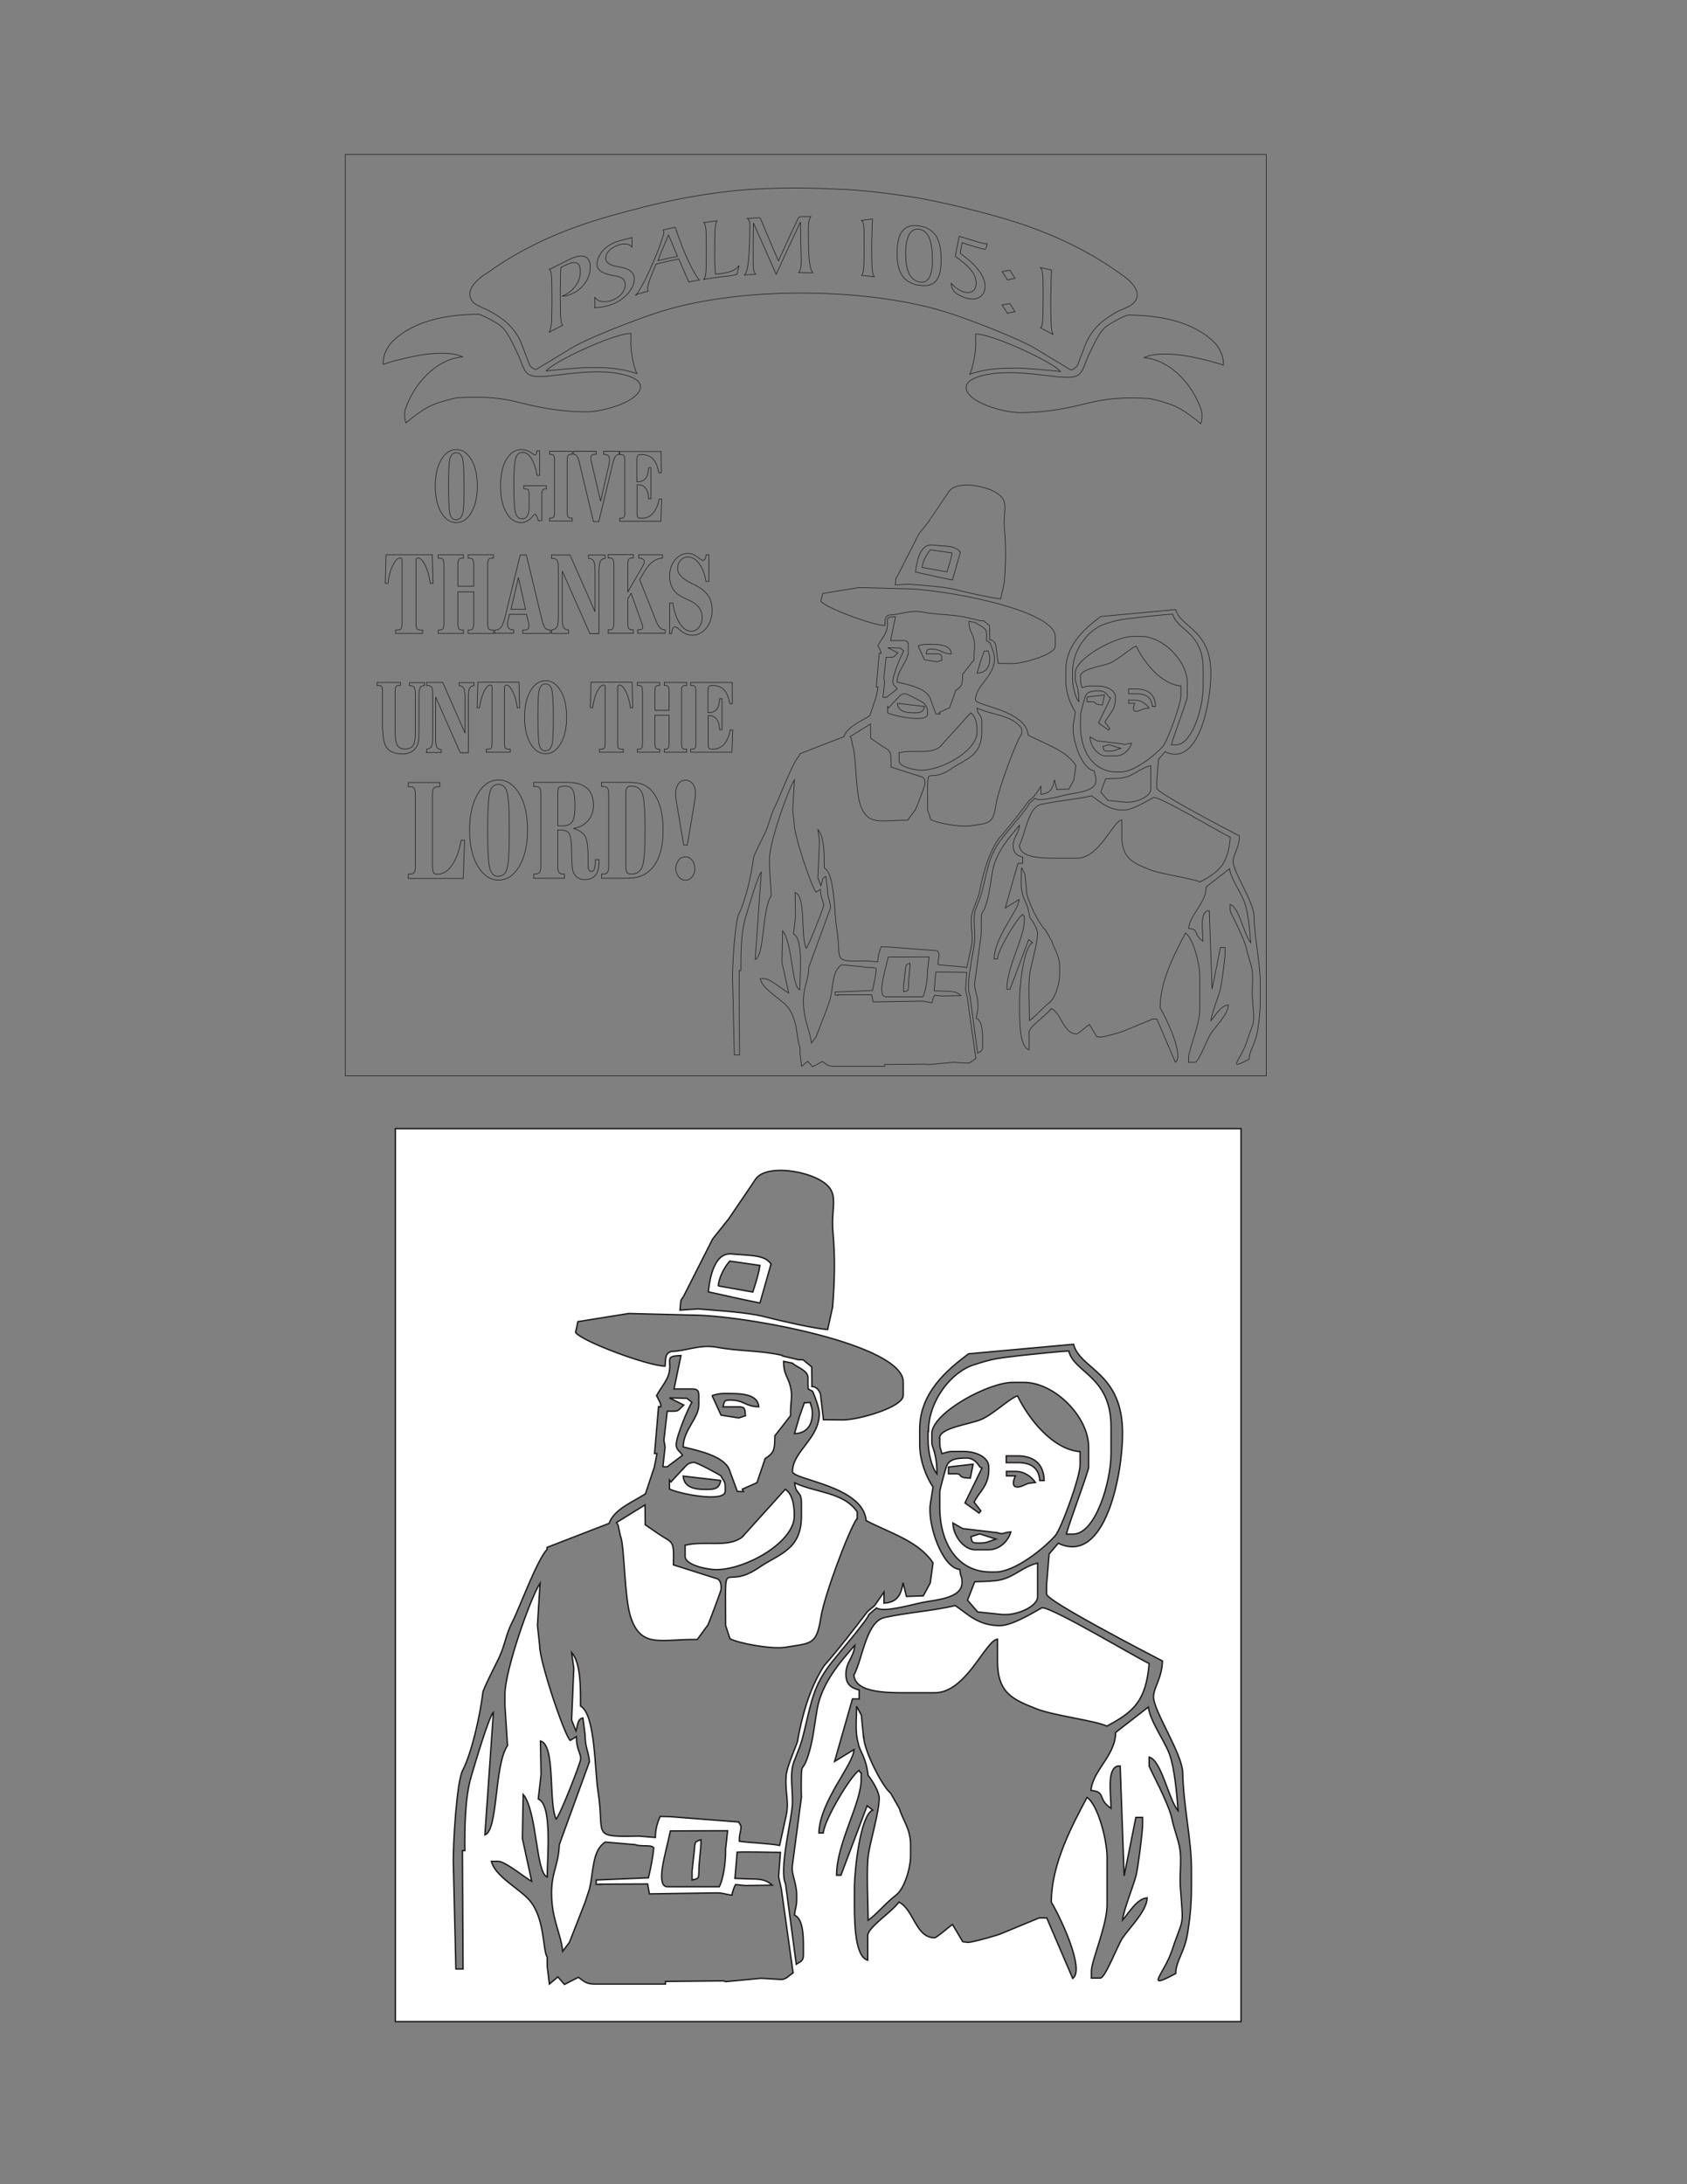
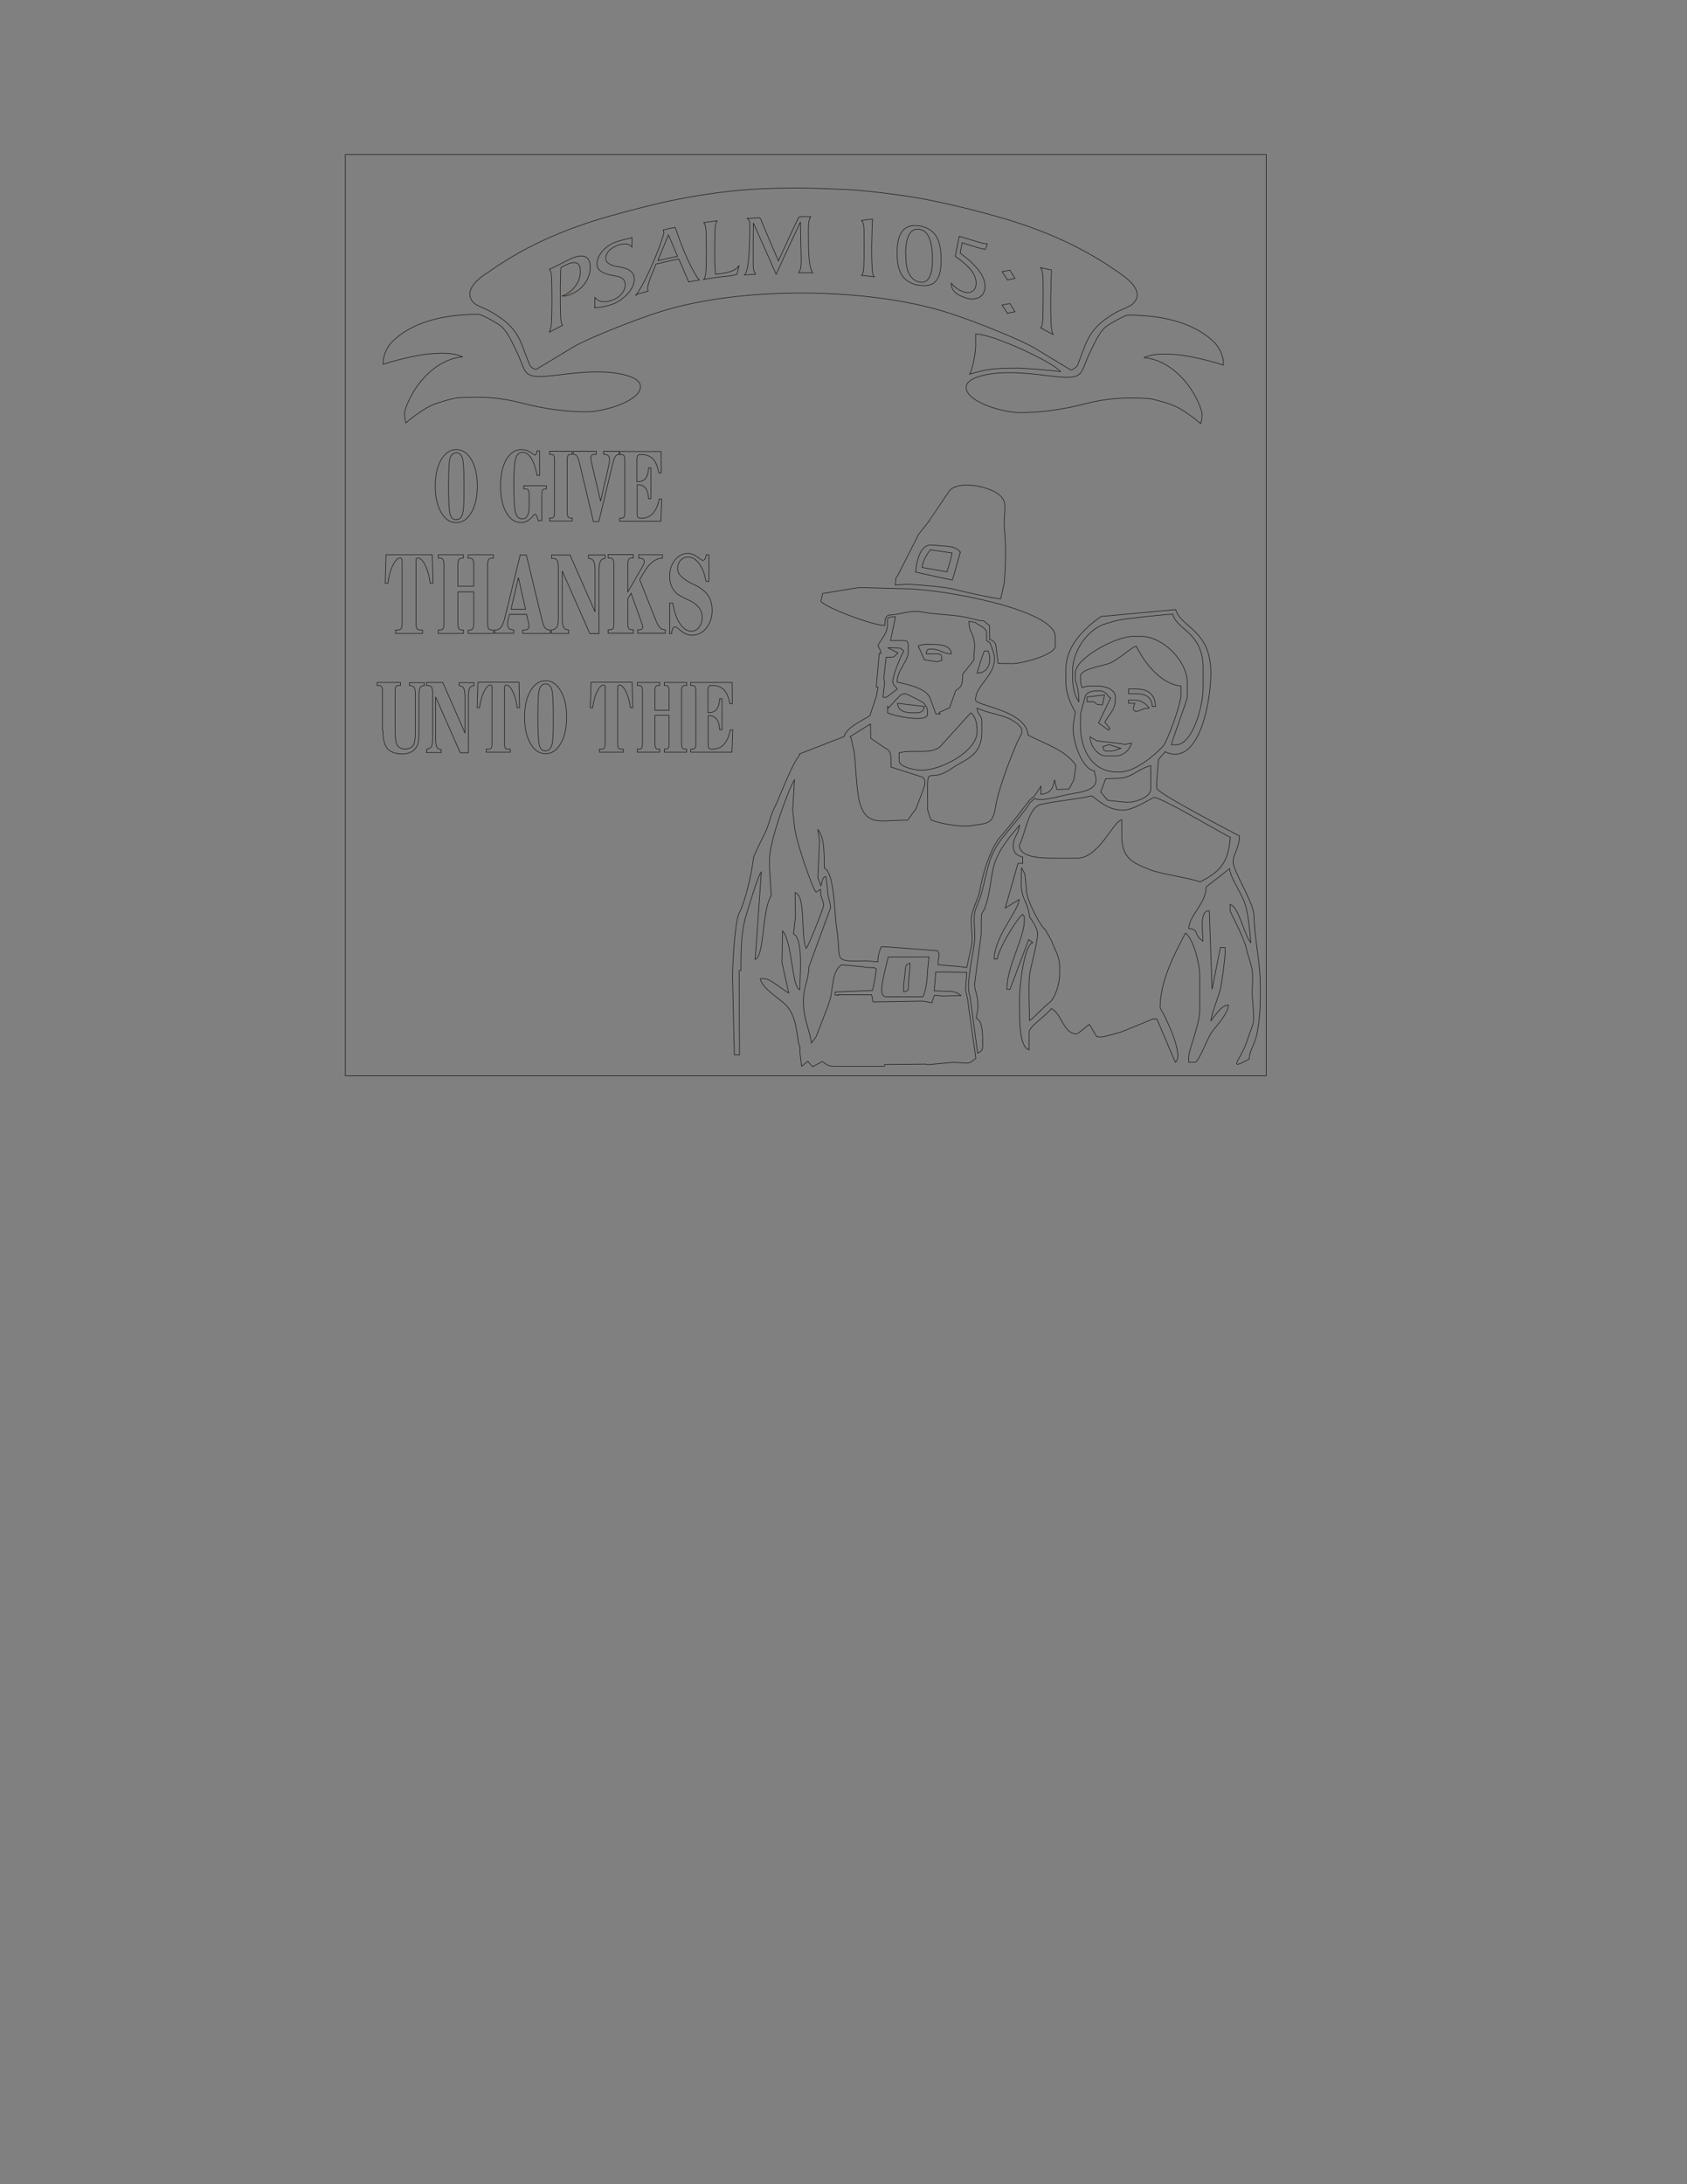
<svg xmlns="http://www.w3.org/2000/svg" xml:space="preserve" width="8.5in" height="11in" style="shape-rendering:geometricPrecision; text-rendering:geometricPrecision; image-rendering:optimizeQuality; fill-rule:evenodd; clip-rule:evenodd" viewBox="0 0 8.5 11">
  <rect x="0" y="0" width="8.5" height="11" fill="#808080" stroke="none" />
  <defs>
    <style type="text/css">
   
    .str0 {stroke:#1F1A17;stroke-width:0.003}
    .str1 {stroke:#1F1A17;stroke-width:0.007}
    .fil0 {fill:none}
    .fil1 {fill:none;fill-rule:nonzero}
    .fil2 {fill:white}
   
  </style>
  </defs>
  <g id="Layer_x0020_1">
    <polygon class="fil0 str0" points="1.74,0.778 6.38,0.778 6.38,5.418 1.74,5.418 " />
    <path class="fil0 str0" d="M4.881 3.112l0.058 0.014 0.016 0 0.031 0.025 0.001 0.071c0.014,-0.001 0.032,0.015 0.032,0.039l0.01 0.08 0.071 0.001c0.054,0 0.217,-0.045 0.217,-0.088l0 -0.048c0,-0.136 -0.574,-0.241 -0.763,-0.241l-0.226 -0.006 -0.183 0.03 -0.009 0.039c0.022,0.032 0.262,0.122 0.322,0.122 0.002,-0.033 0.001,-0.046 0.023,-0.053 0.053,-0 0.101,-0.026 0.164,-0.015 0.087,0.016 0.156,0.011 0.236,0.03zm-0.198 -0.49l-0.054 0.068 -0.106 0.209c-0.006,0.009 -0.009,0.008 -0.01,0.023l-0.002 0.024 0.065 -0.004c0.077,0.006 0.18,0.012 0.241,0.028 0.056,0.014 0.174,0.041 0.225,0.046l0.018 -0.081c0.008,-0.098 0.009,-0.182 0.001,-0.269 -0.009,-0.1 0.032,-0.146 -0.051,-0.19 -0.063,-0.034 -0.194,-0.053 -0.229,-8.66142e-005 -0.01,0.015 -0.098,0.144 -0.099,0.146zm0.156 0.158l-0.04 0.141 -0.06 -0.012 -0.126 -0.028c0.006,-0.056 0.023,-0.142 0.084,-0.136l0.064 0.005c0.039,0.003 0.061,0.009 0.078,0.031zm-0.615 2.232l-0.016 0 0 -0.016 0.188 -0.008c0.009,-0.038 0.016,-0.073 0.019,-0.108 -0.009,-0.013 -0.044,-0.003 -0.066,-0.011l-0.109 -0.01c-0.047,0.032 -0.041,0.102 -0.056,0.169l-0.016 0.048 -0.056 0.145 -0.024 0.032c-0.005,-0.059 -0.04,-0.116 -0.04,-0.209 0,-0.078 0.024,-0.097 0.028,-0.175l0.109 -0.298c-0.003,-0.039 -0.016,-0.05 -0.016,-0.096l-0.008 -0.061c-0.02,0.004 -0.018,0.03 -0.025,0.047l-0.015 -0.04 0.008 -0.187 -0.008 -0.056c0.033,0.038 0.032,0.121 0.032,0.193 0.054,0.028 0.05,0.232 0.063,0.307 0.026,0.161 -0.03,0.165 0.148,0.161l0.059 0.005c0,-0.032 0.009,-0.057 0.017,-0.076l0.035 0.001 0.248 0.019 0.009 0.016c-0.003,0.033 -0.006,0.024 -0.006,0.054 0.031,0.005 0.112,0.008 0.145,0.015l0.022 -0.101c0.014,-0.06 -0.003,-0.084 0.001,-0.151 0.002,-0.029 0.029,-0.087 0.04,-0.122 0.02,-0.112 0.051,-0.206 0.097,-0.274 0.055,-0.062 0.108,-0.132 0.155,-0.194l0.025 -0.021 0.034 -0.05 0 0.04c0.046,-0.004 0.06,-0.026 0.068,-0.073l0.012 0.049 0.061 -0.002 0.025 -0.047 0.01 -0.072c-0.053,-0.079 -0.154,-0.107 -0.241,-0.153 -0.01,-0.126 -0.265,-0.147 -0.265,-0.177 0,-0.073 0.096,-0.118 0.096,-0.209 0,-0.02 -0.017,-0.066 -0.024,-0.08l-0.016 -0.009 -0 -0.015 0 -0.024c0,-0.027 -0.038,-0.037 -0.057,-0.053l-0.032 -0.006c0,0.044 0.014,0.053 0.023,0.084 0.012,0.044 0.001,0.054 0.002,0.111l-0.057 0.072c0,0.054 -0.004,0.061 -0.035,0.082l-0.03 0.086 -0.053 0.024 0.005 0.008 -0.022 -0.001 -0.026 -0.072c-0.015,-0.055 -0.11,-0.075 -0.169,-0.088 0.001,-0.063 0.056,-0.103 0.056,-0.153l0 -0.032c0,-0.018 -0.006,-0.024 -0.024,-0.024l-0.065 -0 0.025 -0.12c-0.064,0.001 -0.03,0.016 -0.045,0.068 -0.007,0.025 -0.031,0.053 -0.044,0.077 0.005,0.009 0.017,0.029 0.016,0.04l-0.009 -0.001 -0.015 0.169 0.009 0.001 -0.009 0.048 -0.032 0.096c-0.044,0.029 -0.113,0.055 -0.131,0.106l-0.224 0.087 0.001 0.006c-0.038,0.041 -0.099,0.209 -0.125,0.261 -0.025,0.049 -0.026,0.081 -0.048,0.128 -0.012,0.025 -0.057,0.113 -0.059,0.126 -0.01,0.085 -0.042,0.222 -0.073,0.281 -0.021,0.041 -0.034,0.262 -0.033,0.329l0.009 0.385 0.026 3.14961e-005 -0.002 -0.425 0.009 -4.72441e-005c-0,-0.078 0,-0.189 0.023,-0.266 0.01,-0.034 0.064,-0.217 0.08,-0.231l-0.031 0.441c0.048,-0.017 0.033,-0.25 0.081,-0.321l-0.009 -0.144 0 -0.04c0,-0.087 0.093,-0.349 0.126,-0.4l-0.009 0.152 0.008 0.073c0,0.06 0.092,0.328 0.11,0.341l0.022 -0.014c0,0.045 0.016,0.059 0.016,0.08 0,0.013 -0.077,0.208 -0.088,0.217 -0.029,-0.059 -0,-0.266 -0.056,-0.281l0.002 0.121 -0.01 0.088c0.051,0.021 0.032,0.212 0.032,0.281 -0.042,-0.015 -0.036,-0.237 -0.087,-0.297l-0.003 0.159 0.034 0.154c-0.023,-0.012 -0.095,-0.072 -0.12,-0.072l-0.024 0c0.013,0.054 0.099,0.098 0.135,0.138 0.058,0.066 0.048,0.179 0.066,0.207l0 0.032 0.008 0.064 0.031 -0.025 0.024 0.027 0.05 -0.026c0.017,0.012 0.027,0.024 0.056,0.024l0.257 0 -8.26772e-005 -0.009 0.209 -0.002 0.008 0.003 0.128 -0.012 0.072 0.004c0.018,0 0.028,-0.014 0.043,-0.024l-0.036 -0.254 -0.006 -0.046 -0.01 -0.045 0.006 -0.088c-0.031,6.29921e-005 -0.127,-0.003 -0.156,-0.001l-0.008 0.094 0.06 0.002c0.038,0 0.055,0.004 0.075,0.022l-0.097 0.002 -0.036 -0.004c-0.003,0.006 -0.011,0.023 -0.013,0.038 -0.025,-0.002 -0.029,-0.008 -0.056,-0.008l-0.241 0.004 -0.007 -0.036 -0.17 0zm0.735 -1.733l0.02 -0.001c0.004,0.018 0.008,0.018 0.008,0.04 0,0.042 -0.021,0.071 -0.064,0.072l0.019 -0.063 0.017 -0.048zm0.189 0.416c-0.032,0.048 -0.117,0.278 -0.129,0.353 -0.016,0.103 -0.031,0.096 -0.13,0.111 -0.049,0.008 -0.168,-0.014 -0.199,-0.031l-0.016 -0.048c0,-0.272 -0.014,-0.117 0.12,-0.209 0.071,-0.049 0.153,-0.063 0.153,-0.185l0 -0.048c0,-0.045 -0.02,-0.028 -0.024,-0.072 0.075,0.036 0.177,0.033 0.225,0.104l0 0.024zm-0.538 0.385l-0.037 0.051c-0.129,-0.003 -0.201,0.034 -0.239,-0.08 -0.023,-0.07 -0.022,-0.261 -0.037,-0.292l-0.008 -0.04 -0.006 -0.009 0.103 -0.064 0.001 0.072 0.048 0.033c0.05,0.035 0.056,0.017 0.054,0.112l0.16 0.051c0.015,0.011 0.011,0.033 0.011,0.038 0,0.004 -0.044,0.12 -0.048,0.128zm-0.161 -0.57l0.008 -0.072 -0.004 -0.024 0.012 -0.104 0.024 0c0.018,0 0.018,-0.006 0.035,-0.022l-0.051 -0.026 0.063 0.002 0.018 0.014c-0.013,0.02 -0.056,0.124 -0.056,0.153 0,0.019 0.013,0.024 0.023,0.039l-0.055 0.042 -0.016 0zm0.072 0.008c0.011,-0.011 0.018,-0.024 0.04,-0.024 0.01,0 0.086,0.041 0.096,0.048 0.009,0.019 0.016,0.018 0.016,0.04l0 0.016c0,0.041 -0.162,0.011 -0.201,-0.008l0 -0.032 0.005 0.007 0.043 -0.047zm0.217 0.241l0.153 -0.169c0.025,0.018 0.032,0.054 0.032,0.096 0,0.094 -0.174,0.193 -0.281,0.193 -0.031,0 -0.112,-0.016 -0.112,-0.048l0 -0.04c0.076,-0.018 0.159,0.011 0.209,-0.032zm-0.177 1.132c0.003,-0.033 0.002,-0.032 0.024,-0.04 0,0.042 -0.008,0.075 -0.008,0.12 0,0.022 -0.006,0.019 -0.024,0.024l0 -0.032 0.008 -0.072zm0.112 0l0.008 -0.072 -0.04 3.93701e-006 -0.166 0.001 -0.019 0.08c-0.007,0.032 -0.03,0.12 0.008,0.12l0.186 0c0.014,-0.027 0.023,-0.086 0.023,-0.128zm-0.026 -2.033l0.124 0.022c0.016,-0.048 0.022,-0.072 0.026,-0.095l-0.109 -0.016c-0.016,0.018 -0.039,0.056 -0.042,0.089zm0.489 1.399c0.031,-0.059 0.044,-0.192 0.11,-0.206 0.086,-0.019 0.172,-0.024 0.254,-0.043 0.046,0.031 0.082,0.072 0.161,0.072 0.051,0 0.147,-0.064 0.153,-0.064 0.039,0 0.326,0.172 0.385,0.201 -0.011,0.135 -0.056,0.174 -0.153,0.225 -0.04,-0.019 -0.191,-0.038 -0.252,-0.062 -0.085,-0.034 -0.142,-0.056 -0.142,-0.171l0 -0.08c-0.043,0.005 -0.113,0.193 -0.225,0.193l-0.12 0c-0.107,0 -0.167,-0.016 -0.171,-0.064zm0.669 0.875l0.024 0 0.093 0.218c0.046,-0.033 -0.049,-0.23 -0.077,-0.274l3.93701e-006 0c0,-0.139 0.078,-0.281 0.128,-0.377 0.038,0.026 0.072,0.151 0.072,0.217l0 0.169c0,0.077 -0.056,0.201 -0.056,0.241l0 0.024 0.032 0c0.018,0 0.061,-0.116 0.08,-0.145 0.026,-0.039 0.087,-0.097 0.088,-0.144 -0.038,0.003 -0.067,0.056 -0.088,0.08 0.003,-0.034 0.037,-0.118 0.048,-0.16 0.006,-0.024 0.024,-0.156 0.024,-0.185l0 -0.024 -0.024 0 -0.042 0.21 -0.014 -0.395 -0.008 0c-0.041,0.011 -0.024,0.104 -0.024,0.153 -0.051,-0.034 -0.016,-0.06 -0.072,-0.064 0.006,-0.072 0.088,-0.125 0.088,-0.209l0.118 -0.092c0.007,0.052 0.058,0.119 0.076,0.171 0.018,0.049 0.026,0.139 0.031,0.202 -0.034,-0.039 -0.059,-0.181 -0.104,-0.193l0 0.032c0,0.006 0.071,0.136 0.082,0.191 0.007,0.033 0.024,0.076 0.029,0.108 0.006,0.04 -0.002,0.094 0.001,0.135 0.012,0.158 0.011,0.104 -0.029,0.228 -0.03,0.09 -0.103,0.147 0.013,0.085 0.001,-0.046 0.031,-0.074 0.042,-0.142 0.008,-0.047 0.014,-0.103 0.014,-0.163l0 -0.072c0,-0.106 -0.028,-0.221 -0.032,-0.346 -0.002,-0.07 -0.105,-0.221 -0.105,-0.273 0,-0.032 0.031,-0.068 0.032,-0.128 -0.047,-0.025 -0.417,-0.216 -0.417,-0.241l0 -0.032 0.009 -0.112 0.033 -0.039c0.171,0.081 0.231,-0.251 0.231,-0.395 0,-0.222 -0.152,-0.229 -0.177,-0.321l-0.378 0.035c-0.079,0.059 -0.176,0.142 -0.176,0.271l0 0.056c0,0.058 0.025,0.117 0.048,0.153l-0.01 0.064c-0.01,0.073 0.044,0.228 0.106,0.233 0.003,0.033 0.008,0.018 0.008,0.048 0,0.056 -0.094,0.061 -0.145,0.072 -0.038,0.008 -0.136,0.037 -0.163,0.019l-0.027 0.024c-0.006,0.021 -0.121,0.154 -0.141,0.181 -0.056,0.074 -0.065,0.125 -0.09,0.231 -0.016,0.069 -0.02,0.068 -0.04,0.121 -0.016,0.043 -0.001,0.107 -0.005,0.156 -0.005,0.063 -0.048,0.231 -0.024,0.281l0.039 0.289c0.014,-0.009 0.025,-0.011 0.025,-0.032l0 -0.032c0,-0.041 -0.002,-0.1 -0.032,-0.112 0.002,-0.025 0.008,-0.029 0.008,-0.056l0 -0.016c0,-0.043 -0.02,-0.078 -0.016,-0.104l0.033 -0.249 -0 -0.024c0,-0.127 0.002,-0.044 0.029,-0.14 0.015,-0.053 0.018,-0.1 0.029,-0.156 0.018,-0.092 0.082,-0.165 0.135,-0.227 -0.004,0.044 -0.032,0.059 -0.032,0.104 0,0.035 0.018,0.049 0.048,0.056l0 0.032 -0.024 0 -0.064 0.225 0.07 -0.043c-0.002,0.055 -0.124,0.186 -0.126,0.3l0.016 0c0.004,-0.048 0.098,-0.205 0.128,-0.225 0.01,0.021 0.008,-0.007 0.008,0.024l0 0.008c0,0.087 -0.088,0.23 -0.088,0.345l0.016 0 0.094 -0.25 0.02 0.015c-0.044,0.017 -0.066,0.216 -0.066,0.283l0 0.024c0,0.07 -0.004,0.219 0.048,0.233l0 -0.088c0,-0.03 0.09,-0.087 0.112,-0.12 0.054,0.027 0.06,0.128 0.128,0.128 0.007,0 0.054,-0.042 0.064,-0.048l0.037 0.062 0.019 0.002c0.017,0 0.113,-0.027 0.12,-0.032l0.136 -0.056zm-0.634 -0.65c0.001,0.05 0.069,0.18 0.096,0.201l0.032 0.056 0 0c0.01,0.036 0.04,0.073 0.04,0.128l0 0.04c0,0.048 -0.023,0.12 -0.051,0.142 -0.04,0.031 -0.072,0.072 -0.101,0.091 0,-0.061 -0.007,-0.186 0.002,-0.239 0.008,-0.051 0.039,-0.151 0.039,-0.202 -0.004,-0.028 -0.025,-0.06 -0.04,-0.08 -0.008,-0.068 -0.031,-0.086 -0.036,-0.117 -0.012,-0.04 -0.005,-0.088 -0.005,-0.132l0.017 0.032 0.008 0.08zm0.458 -0.562c0.075,0 0.107,-0.05 0.169,-0.064l0 0.12c0,0.036 -0.072,0.064 -0.112,0.064l-0.016 0 -0.088 -0.009 -0.036 -0.042 0.025 -0.067 0.059 -0.002zm-0.185 -0.514c0,-0.038 0.109,-0.05 0.15,-0.067 0.044,-0.019 0.105,-0.078 0.131,-0.085 0.037,0.078 0.123,0.192 0.225,0.201l0 0.048c0,0.043 -0.068,0.23 -0.09,0.255 -0.038,0.043 -0.143,0.13 -0.215,0.13l-0.016 0c-0.125,0 -0.185,-0.11 -0.185,-0.233l0 -0.056c0,-0.006 0.02,-0.079 0.023,-0.089 0.009,-0.028 0.038,-0.031 0.073,-0.031 0.025,0 0.038,0.017 0.048,0.032l0.008 0.004 -0.061 0.126 0.05 0.036 0.007 -0.008 -0.025 -0.032c0.019,-0.039 0.053,-0.058 0.053,-0.118l0 -0.008c0,-0.037 -0.048,-0.056 -0.088,-0.056l-0.04 0c-0.022,0 -0.022,0.004 -0.04,0.008 -0.004,-0.018 -0.008,-0.018 -0.008,-0.04l0 -0.016zm-0.04 -0.024c0,-0.11 0.081,-0.213 0.162,-0.239 0.071,-0.023 0.083,-0.023 0.167,-0.033 0.039,-0.005 0.156,-0.017 0.176,-0.017 0.018,0.079 0.153,0.09 0.153,0.273l0 0.096c0,0.101 -0.056,0.289 -0.136,0.289l-0.024 0c0.01,-0.042 0.08,-0.225 0.08,-0.241l0 -0.072c0,-0.11 -0.123,-0.233 -0.233,-0.233l-0.04 0c-0.087,0 -0.286,0.108 -0.291,0.181l0 0.037c0,0.014 0.018,0.035 0.018,0.111 -0.02,-0.023 -0.032,-0.079 -0.032,-0.12l0 -0.032zm0.177 0.401c-0.022,0 -0.019,-0.006 -0.024,-0.023l0.031 -0.01 0.059 0.019c-0.027,0.008 -0.031,0.014 -0.058,0.014l-0.008 0zm-0.008 0.024l0.048 0c0.04,0 0.072,-0.032 0.08,-0.064 -0.029,0.002 -0.026,0.011 -0.048,0.003l-0.126 -0.015 -0.035 -0.02c0.001,0.048 0.041,0.096 0.08,0.096zm-0.947 -0.554l0.032 0.07 0.064 0.01 0.024 -0.008c-0.002,-0.023 0,-0.032 -0.024,-0.032l-0.056 0c0.005,-0.018 0.002,-0.024 0.024,-0.024 0.054,0 0.053,0.023 0.104,0.024 -0.004,-0.051 -0.075,-0.048 -0.128,-0.048 -0.013,0 -0.03,0.004 -0.04,0.008zm0.032 0.305l-0.136 -0.016c0.003,0.04 0.039,0.048 0.08,0.048l0.008 0c0.033,0 0.042,-0.007 0.048,-0.032zm1.028 -0.064l0.04 0c0.049,0 0.077,0.019 0.08,0.064l0.016 0c-0.001,-0.059 -0.036,-0.088 -0.096,-0.088l-0.04 0 0 0.024zm0 0.048l0.032 0c-0.005,0.011 -0.017,0.04 0.008,0.04 0.014,0 0.03,-0.011 0.04,-0.013l0.024 -0.003c-0.014,-0.02 -0.039,-0.04 -0.072,-0.04l-0.032 0 0 0.016zm-0.209 -0.032l-1.5748e-005 0.024 0.024 0c0.031,0 0.001,0.015 0.054,0.016l0.01 -0.05 -0.088 0.01z" />
    <g id="_59901976">
-       <path id="_59906968" class="fil0 str0" d="M2.751 1.869c0.022,-0.005 0.208,-0.021 0.23,-0.018 0.091,0 0.145,0.004 0.23,0.031 -0.015,-0.013 -0.036,-0.124 -0.032,-0.163l0 -0.04c-0.087,0 -0.394,0.144 -0.428,0.19z" />
      <path id="_59900464" class="fil0 str0" d="M5.344 1.872c-0.022,-0.005 -0.208,-0.021 -0.23,-0.018 -0.091,0 -0.145,0.004 -0.23,0.031 0.015,-0.013 0.036,-0.124 0.032,-0.163l0 -0.04c0.087,0 0.394,0.144 0.428,0.19z" />
      <path id="_59904664" class="fil0 str0" d="M2.331 1.797c-0.095,0.009 -0.167,0.069 -0.216,0.13 -0.047,0.059 -0.076,0.134 -0.076,0.151 0,0.017 -0.001,0.03 0.006,0.052 0.03,-0.027 0.079,-0.062 0.116,-0.082 0.039,-0.021 0.131,-0.044 0.146,-0.045 0.131,-0.007 0.215,-0.001 0.322,0.027 0.11,0.028 0.215,0.044 0.328,0.044 0.085,0 0.27,-0.054 0.27,-0.127 0,-0.056 -0.133,-0.071 -0.171,-0.073 -0.092,-0.005 -0.172,0.006 -0.266,0.017 -0.158,0.019 -0.137,-0.011 -0.181,-0.108 -0.022,-0.045 -0.049,-0.109 -0.083,-0.139 -0.015,-0.014 -0.099,-0.061 -0.115,-0.061 -0.152,0 -0.326,0.029 -0.436,0.139 -0.02,0.02 -0.048,0.068 -0.044,0.113 0.049,-0.018 0.172,-0.048 0.235,-0.053 0.051,-0.004 0.118,-0.008 0.166,0.016z" />
      <path id="_59900224" class="fil0 str0" d="M5.764 1.801c0.095,0.009 0.167,0.069 0.216,0.13 0.047,0.059 0.076,0.134 0.076,0.151 0,0.017 0.001,0.03 -0.006,0.052 -0.03,-0.027 -0.079,-0.062 -0.116,-0.082 -0.039,-0.021 -0.131,-0.044 -0.146,-0.045 -0.131,-0.007 -0.215,-0.001 -0.322,0.027 -0.11,0.028 -0.215,0.044 -0.328,0.044 -0.085,0 -0.27,-0.054 -0.27,-0.127 0,-0.056 0.133,-0.071 0.171,-0.073 0.092,-0.005 0.172,0.006 0.266,0.017 0.158,0.019 0.137,-0.011 0.181,-0.108 0.022,-0.045 0.049,-0.109 0.083,-0.139 0.015,-0.014 0.099,-0.061 0.115,-0.061 0.152,0 0.326,0.029 0.436,0.139 0.02,0.02 0.048,0.068 0.044,0.113 -0.049,-0.018 -0.172,-0.048 -0.235,-0.053 -0.051,-0.004 -0.118,-0.008 -0.166,0.016z" />
      <path id="_59903248" class="fil0 str0" d="M2.45 1.377c-0.044,0.029 -0.12,0.092 -0.062,0.149 0.015,0.014 0.064,0.031 0.089,0.046 0.076,0.044 0.125,0.089 0.155,0.17l0.036 0.095c0.003,0.009 0.026,0.028 0.036,0.022l0.182 -0.11c0.051,-0.031 0.19,-0.088 0.253,-0.112 0.088,-0.034 0.177,-0.067 0.272,-0.091 0.375,-0.096 0.901,-0.092 1.275,0.003 0.095,0.024 0.184,0.057 0.272,0.091 0.062,0.024 0.201,0.081 0.253,0.112l0.182 0.11c0.009,0.005 0.032,-0.014 0.036,-0.022l0.036 -0.095c0.031,-0.081 0.079,-0.126 0.155,-0.17 0.026,-0.015 0.075,-0.031 0.089,-0.046 0.058,-0.057 -0.019,-0.12 -0.062,-0.149 -0.183,-0.132 -0.387,-0.223 -0.625,-0.29 -0.118,-0.033 -0.239,-0.063 -0.363,-0.087 -0.103,-0.02 -0.304,-0.045 -0.403,-0.049 -0.146,-0.007 -0.279,-0.01 -0.425,-0.003 -0.141,0.006 -0.293,0.029 -0.397,0.049 -0.124,0.024 -0.239,0.054 -0.357,0.087 -0.238,0.067 -0.443,0.158 -0.625,0.29zm0.318 0.293c0.005,-0.007 0.008,-0.02 0.01,-0.038 0.001,-0.009 0.002,-0.023 0.002,-0.042 0,-0.018 0.001,-0.042 0.001,-0.07 0,-0.007 0,-0.013 0,-0.02 0,-0.031 -0.001,-0.056 -0.001,-0.075 -0,-0.019 -0.001,-0.033 -0.002,-0.041 -0.002,-0.016 -0.005,-0.025 -0.01,-0.028 0.005,-0.002 0.01,-0.005 0.016,-0.007 0.015,-0.007 0.033,-0.016 0.054,-0.027 0.022,-0.011 0.036,-0.018 0.043,-0.021 0.031,-0.013 0.054,-0.015 0.069,-0.007 0.016,0.008 0.024,0.025 0.024,0.051 0,0.028 -0.008,0.054 -0.025,0.079 -0.017,0.025 -0.039,0.043 -0.066,0.055 -0.01,0.004 -0.018,0.008 -0.027,0.01 -0.008,0.002 -0.016,0.003 -0.023,0.002 0.002,-0.001 0.003,-0.002 0.005,-0.002 0.027,-0.012 0.048,-0.029 0.063,-0.051 0.015,-0.021 0.023,-0.044 0.023,-0.07 0,-0.022 -0.005,-0.036 -0.016,-0.042 -0.011,-0.006 -0.027,-0.005 -0.049,0.005 -0.006,0.003 -0.012,0.006 -0.017,0.008 -0.005,0.003 -0.011,0.006 -0.015,0.008 -0.002,0.007 -0.003,0.024 -0.003,0.048 -0,0.012 -0.001,0.027 -0.001,0.043 0,0.016 -0,0.035 -0,0.056 0,0.031 0,0.055 0.001,0.075 0,0.019 0.001,0.033 0.002,0.041 0.002,0.016 0.005,0.025 0.009,0.028 -0.022,0.011 -0.045,0.023 -0.067,0.035zm0.229 -0.12c0,-0.017 0,-0.034 0,-0.052 0.01,0.012 0.022,0.019 0.037,0.021 0.015,0.002 0.032,-0 0.051,-0.007 0.019,-0.007 0.035,-0.018 0.047,-0.032 0.012,-0.015 0.018,-0.03 0.018,-0.046 0,-0.013 -0.004,-0.023 -0.012,-0.03 -0.008,-0.007 -0.021,-0.012 -0.041,-0.015 -0.002,-0 -0.004,-0.001 -0.006,-0.001 -0.028,-0.005 -0.049,-0.012 -0.062,-0.021 -0.014,-0.009 -0.021,-0.022 -0.021,-0.037 0,-0.023 0.01,-0.045 0.029,-0.067 0.019,-0.021 0.043,-0.037 0.074,-0.047 0.01,-0.003 0.021,-0.006 0.032,-0.009 0.012,-0.003 0.018,-0.004 0.02,-0.005 0.001,-0 0.002,-0.001 0.004,-0.001 0.002,-0 0.004,-0.001 0.005,-0.001 0.004,-0.001 0.008,-0.002 0.012,-0.004 0,0.016 0,0.032 0,0.048 -0.006,-0.008 -0.015,-0.013 -0.026,-0.015 -0.011,-0.002 -0.024,-0 -0.039,0.004 -0.02,0.007 -0.037,0.016 -0.049,0.028 -0.012,0.012 -0.018,0.026 -0.018,0.04 0,0.022 0.022,0.036 0.065,0.043 0.001,0 0.002,0 0.003,0 0.027,0.005 0.047,0.012 0.058,0.022 0.012,0.01 0.018,0.023 0.018,0.039 0,0.025 -0.011,0.049 -0.033,0.074 -0.022,0.024 -0.049,0.043 -0.08,0.054 -0.013,0.005 -0.026,0.008 -0.04,0.011 -0.014,0.003 -0.03,0.005 -0.047,0.005zm0.317 -0.237c0.033,-0.008 0.066,-0.015 0.1,-0.022 -0.008,-0.018 -0.016,-0.036 -0.023,-0.054 -0.008,-0.018 -0.015,-0.036 -0.023,-0.054 -0.009,0.021 -0.018,0.043 -0.027,0.065 -0.009,0.022 -0.018,0.043 -0.026,0.065zm-0.11 0.175c0.015,-0.022 0.03,-0.047 0.045,-0.076 0.007,-0.015 0.015,-0.031 0.023,-0.048 0.008,-0.018 0.016,-0.037 0.025,-0.057 0.007,-0.017 0.013,-0.033 0.019,-0.047 0.006,-0.015 0.011,-0.029 0.015,-0.042 0.009,-0.026 0.014,-0.041 0.014,-0.046 0,-0.002 -0,-0.005 -0.001,-0.007 -0.001,-0.002 -0.002,-0.004 -0.003,-0.007 0.02,-0.005 0.041,-0.009 0.061,-0.013 0.012,0.034 0.023,0.066 0.034,0.094 0.011,0.028 0.022,0.054 0.033,0.077 0.011,0.023 0.021,0.043 0.03,0.058 0.009,0.016 0.017,0.028 0.025,0.036 -0.018,0.003 -0.036,0.006 -0.054,0.01 -0.008,-0.019 -0.016,-0.038 -0.025,-0.058 -0.008,-0.019 -0.016,-0.038 -0.025,-0.058 -0.039,0.008 -0.077,0.017 -0.115,0.026 -0.007,0.018 -0.014,0.036 -0.021,0.053 -0,0 -0,0.001 -0.001,0.001 -0.013,0.033 -0.02,0.056 -0.02,0.069 0,0.002 0,0.004 0.001,0.006 0,0.002 0.001,0.005 0.002,0.007 -0.021,0.006 -0.042,0.012 -0.063,0.018zm0.342 -0.367c0.022,-0.003 0.044,-0.006 0.067,-0.009 -0.004,0.005 -0.007,0.015 -0.009,0.031 -0.001,0.008 -0.002,0.02 -0.002,0.037 -0,0.017 -0.001,0.038 -0.001,0.063 0,0.006 0,0.012 0,0.018 0,0.016 0,0.031 0,0.044 0,0.013 0.001,0.025 0.001,0.036 0.001,0.021 0.002,0.035 0.003,0.04 0.003,-0 0.006,-0.001 0.01,-0.001 0.004,-0 0.009,-0.001 0.016,-0.002 0.025,-0.003 0.045,-0.008 0.059,-0.014 0.014,-0.006 0.025,-0.015 0.034,-0.027 -0.004,0.015 -0.007,0.03 -0.011,0.045 -0.007,0.002 -0.014,0.003 -0.022,0.005 -0.008,0.002 -0.017,0.003 -0.027,0.004 -0.007,0.001 -0.022,0.002 -0.045,0.005 -0.023,0.003 -0.041,0.006 -0.056,0.008 -0.006,0.001 -0.012,0.002 -0.017,0.003 0.005,-0.005 0.008,-0.016 0.01,-0.031 0.001,-0.008 0.002,-0.02 0.002,-0.037 0,-0.017 0.001,-0.038 0.001,-0.064 0,-0.006 0,-0.012 0,-0.018 0,-0.028 -0.001,-0.051 -0.001,-0.069 -0,-0.018 -0.001,-0.031 -0.002,-0.038 -0.002,-0.015 -0.005,-0.025 -0.01,-0.029zm0.364 0.259c-0.019,-0.043 -0.038,-0.086 -0.057,-0.129 -0.019,-0.043 -0.038,-0.086 -0.057,-0.128 -0,0.032 -0.001,0.065 -0.001,0.097 0,0.032 -0,0.064 -0,0.097 0,0.005 0,0.009 0,0.014 0,0.013 0.001,0.024 0.003,0.031 0.002,0.007 0.005,0.013 0.009,0.019 -0.019,0.001 -0.037,0.003 -0.056,0.004 0.009,-0.008 0.016,-0.032 0.02,-0.072 0.002,-0.02 0.004,-0.045 0.005,-0.076 0.001,-0.03 0.002,-0.066 0.002,-0.107 0,-0.008 -0.001,-0.014 -0.003,-0.018 -0.002,-0.004 -0.005,-0.009 -0.01,-0.012 0.018,-0.001 0.036,-0.002 0.055,-0.003 0.005,-0 0.007,5.90551e-005 0.009,0.001 0.001,0.001 0.003,0.003 0.004,0.006 0.014,0.035 0.03,0.07 0.044,0.105 0.015,0.035 0.03,0.07 0.045,0.105 0.016,-0.036 0.033,-0.071 0.049,-0.107 0.016,-0.035 0.033,-0.071 0.05,-0.106 0.002,-0.004 0.004,-0.007 0.006,-0.008 0.002,-0.001 0.005,-0.002 0.01,-0.002 0.016,0 0.032,0 0.048,0 -0.004,0.005 -0.007,0.013 -0.009,0.023 -0.002,0.011 -0.003,0.026 -0.003,0.046 0,0.037 0.001,0.068 0.001,0.094 0.001,0.026 0.002,0.046 0.004,0.061 0.003,0.029 0.009,0.049 0.018,0.059 -0.024,-0 -0.048,-0.001 -0.072,-0.001 0.005,-0.006 0.008,-0.014 0.01,-0.023 0.002,-0.009 0.003,-0.023 0.003,-0.04 0,-0 -0,-0.001 -0,-0.003 -0,-0.011 -0.001,-0.023 -0.001,-0.035 -0.001,-0.026 -0.001,-0.051 -0.002,-0.077 -0,-0.026 -0.001,-0.052 -0.001,-0.077 -0.021,0.044 -0.041,0.088 -0.062,0.132 -0.02,0.044 -0.041,0.088 -0.061,0.133zm0.431 0.007c0.005,-0.004 0.008,-0.014 0.01,-0.031 0.001,-0.008 0.002,-0.022 0.002,-0.04 0.001,-0.018 0.001,-0.042 0.001,-0.07 0,-0.006 0,-0.013 0,-0.019 0,-0.008 0,-0.016 0,-0.024 0,-0.036 -0.001,-0.059 -0.003,-0.07 -0.002,-0.011 -0.005,-0.019 -0.01,-0.023 0.018,-0.002 0.036,-0.005 0.055,-0.007 -0.001,0.017 -0.001,0.033 -0.002,0.049 -0,0.015 -0.001,0.03 -0.001,0.043 -0.001,0.027 -0.001,0.045 -0.001,0.055 0,0.029 0,0.053 0.001,0.072 0.001,0.019 0.001,0.032 0.002,0.04 0.002,0.016 0.005,0.027 0.01,0.032 -0.022,-0.003 -0.043,-0.005 -0.064,-0.007zm0.223 -0.101c0,0.02 0.001,0.038 0.004,0.053 0.003,0.016 0.007,0.029 0.013,0.04 0.011,0.022 0.028,0.036 0.05,0.041 0.022,0.005 0.039,-0.002 0.05,-0.021 0.006,-0.009 0.01,-0.022 0.013,-0.037 0.003,-0.015 0.004,-0.034 0.004,-0.055 0,-0.023 -0.001,-0.044 -0.004,-0.062 -0.003,-0.018 -0.006,-0.033 -0.012,-0.046 -0.01,-0.025 -0.026,-0.04 -0.048,-0.044 -0.023,-0.004 -0.041,0.004 -0.053,0.026 -0.006,0.011 -0.011,0.025 -0.014,0.043 -0.003,0.017 -0.004,0.038 -0.004,0.061zm0.059 0.15c-0.035,-0.008 -0.062,-0.024 -0.078,-0.049 -0.008,-0.013 -0.015,-0.028 -0.019,-0.047 -0.004,-0.018 -0.006,-0.04 -0.006,-0.064 0,-0.028 0.002,-0.051 0.007,-0.07 0.005,-0.019 0.012,-0.034 0.022,-0.045 0.019,-0.022 0.049,-0.03 0.09,-0.022 0.036,0.007 0.062,0.025 0.079,0.052 0.008,0.014 0.014,0.03 0.018,0.05 0.004,0.02 0.006,0.043 0.006,0.069 0,0.026 -0.003,0.048 -0.007,0.066 -0.005,0.018 -0.012,0.032 -0.022,0.042 -0.019,0.02 -0.049,0.025 -0.089,0.017zm0.21 -0.246c0.012,0.004 0.023,0.007 0.036,0.011 0.012,0.004 0.025,0.007 0.037,0.011 0.019,0.006 0.034,0.01 0.045,0.013 0.011,0.003 0.019,0.003 0.023,0.002 -0,0.005 -0.001,0.009 -0.003,0.014 -0.002,0.005 -0.004,0.01 -0.007,0.015 -0.006,-0.001 -0.014,-0.002 -0.023,-0.005 -0.009,-0.002 -0.023,-0.007 -0.041,-0.012 -0.015,-0.005 -0.026,-0.008 -0.033,-0.01 -0.007,-0.002 -0.013,-0.005 -0.019,-0.007 -0.004,0.018 -0.007,0.035 -0.01,0.053 0.043,0.032 0.075,0.061 0.095,0.089 0.02,0.027 0.03,0.053 0.03,0.077 0,0.026 -0.009,0.045 -0.028,0.056 -0.019,0.011 -0.042,0.012 -0.07,0.003 -0.024,-0.008 -0.042,-0.017 -0.054,-0.029 -0.012,-0.012 -0.018,-0.026 -0.018,-0.044 0.01,0.011 0.02,0.02 0.03,0.027 0.011,0.007 0.022,0.013 0.033,0.016 0.018,0.006 0.033,0.004 0.045,-0.004 0.012,-0.008 0.017,-0.022 0.017,-0.042 0,-0.02 -0.008,-0.042 -0.025,-0.063 -0.017,-0.022 -0.044,-0.045 -0.08,-0.07 0.003,-0.017 0.007,-0.034 0.01,-0.05 0.003,-0.017 0.007,-0.034 0.01,-0.05zm0.243 0.388c-0.009,-0.014 -0.018,-0.028 -0.027,-0.042 0.013,-0.003 0.026,-0.005 0.04,-0.007 0.008,0.014 0.016,0.027 0.025,0.041 -0.013,0.002 -0.025,0.005 -0.038,0.007zm0 -0.169c-0.009,-0.014 -0.018,-0.028 -0.027,-0.041 0.013,-0.003 0.026,-0.005 0.04,-0.007 0.008,0.013 0.016,0.027 0.025,0.041 -0.013,0.003 -0.025,0.005 -0.038,0.008zm0.167 0.242c0.005,-0.002 0.008,-0.012 0.01,-0.029 0.001,-0.009 0.002,-0.023 0.002,-0.043 0,-0.02 0.001,-0.045 0.001,-0.076 0,-0.007 0,-0.014 0,-0.021 0,-0.009 0,-0.018 0,-0.027 0,-0.039 -0.001,-0.065 -0.003,-0.078 -0.002,-0.013 -0.005,-0.023 -0.01,-0.029 0.018,0.004 0.036,0.008 0.055,0.012 -0.001,0.019 -0.001,0.036 -0.002,0.053 -0,0.017 -0.001,0.032 -0.001,0.047 -0.001,0.029 -0.001,0.05 -0.001,0.061 0,0.032 0,0.059 0.001,0.08 0,0.021 0.001,0.036 0.002,0.045 0.002,0.019 0.005,0.032 0.01,0.039 -0.022,-0.011 -0.043,-0.023 -0.064,-0.034z" />
    </g>
    <g id="_60353400">
      <path id="_59903848" class="fil1 str0" d="M2.299 2.617c0.015,0 0.025,-0.009 0.031,-0.027 0.006,-0.018 0.008,-0.059 0.008,-0.122l0 -0.027c0,-0.072 -0.003,-0.116 -0.008,-0.134 -0.006,-0.018 -0.016,-0.027 -0.031,-0.027 -0.015,0 -0.025,0.009 -0.031,0.027 -0.006,0.018 -0.008,0.065 -0.008,0.142 0,0.077 0.003,0.124 0.008,0.142 0.006,0.018 0.016,0.027 0.031,0.027zm0 -0.353c0.031,0 0.056,0.017 0.076,0.051 0.02,0.034 0.03,0.078 0.03,0.133 0,0.054 -0.01,0.099 -0.03,0.133 -0.02,0.034 -0.045,0.051 -0.076,0.051 -0.031,0 -0.056,-0.017 -0.076,-0.051 -0.02,-0.034 -0.03,-0.079 -0.03,-0.133 0,-0.054 0.01,-0.099 0.03,-0.133 0.02,-0.034 0.046,-0.051 0.076,-0.051zm0.414 0.36c-0.001,-0.001 -0.001,-0.003 -0.002,-0.006 -0.006,-0.02 -0.011,-0.029 -0.015,-0.029 -0.001,0 -0.004,0.003 -0.009,0.008 -0.019,0.023 -0.039,0.035 -0.061,0.035 -0.031,0 -0.056,-0.017 -0.075,-0.051 -0.02,-0.034 -0.029,-0.079 -0.029,-0.134 0,-0.055 0.01,-0.099 0.029,-0.133 0.02,-0.033 0.045,-0.05 0.077,-0.05 0.016,0 0.031,0.005 0.045,0.014 0.014,0.01 0.022,0.014 0.022,0.014 0.003,0 0.005,-0.002 0.007,-0.005 0.001,-0.003 0.002,-0.009 0.003,-0.016l0.014 -0 0 0.123 -0.013 0c-0.007,-0.038 -0.017,-0.066 -0.029,-0.086 -0.013,-0.02 -0.027,-0.03 -0.044,-0.03 -0.016,0 -0.027,0.009 -0.034,0.028 -0.006,0.019 -0.01,0.061 -0.01,0.129 0,0.08 0.003,0.13 0.009,0.149 0.006,0.019 0.017,0.029 0.033,0.029 0.012,0 0.02,-0.005 0.026,-0.015 0.006,-0.01 0.009,-0.025 0.009,-0.045l0 -0.062c0,-0.011 -0.001,-0.019 -0.004,-0.023 -0.003,-0.004 -0.008,-0.006 -0.016,-0.006l-0.007 0 0 -0.016 0.114 0 0 0.016 -0.003 0c-0.007,0 -0.013,0.002 -0.016,0.006 -0.003,0.004 -0.004,0.012 -0.004,0.023l0 0.131 -0.015 0zm0.145 -0.044c0,0.011 0.001,0.019 0.004,0.023 0.003,0.004 0.008,0.006 0.016,0.006l0.005 0 0 0.015 -0.114 0 0 -0.015 0.005 0c0.008,0 0.013,-0.002 0.016,-0.006 0.003,-0.004 0.004,-0.012 0.004,-0.023l0 -0.263c0,-0.011 -0.001,-0.019 -0.004,-0.023 -0.003,-0.004 -0.008,-0.006 -0.016,-0.006l-0.005 0 0 -0.015 0.114 0 0 0.015 -0.005 0c-0.008,0 -0.013,0.002 -0.016,0.006 -0.003,0.004 -0.004,0.012 -0.004,0.023l0 0.263zm0.132 0.047l-0.071 -0.298c-0.004,-0.016 -0.008,-0.026 -0.012,-0.032 -0.004,-0.006 -0.01,-0.009 -0.018,-0.009l0 -0.015 0.115 0 0 0.015 -0.008 0c-0.006,0 -0.011,0.002 -0.014,0.004 -0.003,0.003 -0.005,0.008 -0.005,0.014 0,0.002 0,0.004 0,0.006 0,0.002 0.001,0.006 0.002,0.011l0.047 0.201 0.04 -0.174c0.002,-0.007 0.003,-0.013 0.004,-0.02 0.001,-0.006 0.001,-0.012 0.001,-0.016 0,-0.009 -0.002,-0.016 -0.007,-0.02 -0.004,-0.004 -0.011,-0.006 -0.021,-0.006l-0.002 0 0 -0.015 0.079 0 0 0.015c-0.008,0.001 -0.015,0.004 -0.019,0.01 -0.004,0.006 -0.009,0.017 -0.013,0.034l-0.071 0.295 -0.029 0zm0.132 -0.002l0 -0.015 0.006 0c0.008,0 0.013,-0.002 0.016,-0.006 0.003,-0.004 0.004,-0.012 0.004,-0.023l0 -0.263c0,-0.011 -0.001,-0.019 -0.004,-0.023 -0.003,-0.004 -0.008,-0.006 -0.016,-0.006l-0.006 0 0 -0.015 0.209 0 0.001 0.107 -0.012 0c-0.007,-0.033 -0.017,-0.057 -0.031,-0.071 -0.014,-0.014 -0.034,-0.021 -0.06,-0.021 -0.008,0 -0.013,0.002 -0.016,0.006 -0.003,0.004 -0.004,0.011 -0.004,0.023l0 0.108 0.005 0c0.017,0 0.03,-0.006 0.039,-0.017 0.009,-0.011 0.014,-0.029 0.015,-0.053l0.012 0 0 0.156 -0.012 0c-0.001,-0.023 -0.006,-0.041 -0.015,-0.053 -0.009,-0.012 -0.022,-0.018 -0.039,-0.018l-0.004 0 0 0.142c0,0.012 0.001,0.019 0.004,0.022 0.003,0.003 0.008,0.005 0.017,0.005 0.024,0 0.044,-0.008 0.059,-0.025 0.015,-0.017 0.026,-0.041 0.031,-0.072l0.013 0 -0.004 0.112 -0.208 0z" />
      <path id="_59901496" class="fil1 str0" d="M2.026 2.829c0,-0.007 -0.001,-0.012 -0.002,-0.015 -0.002,-0.003 -0.004,-0.004 -0.008,-0.004 -0.012,0 -0.024,0.012 -0.036,0.036 -0.012,0.024 -0.021,0.055 -0.025,0.092l-0.014 0 0.004 -0.144 0.233 0 0.004 0.144 -0.014 0c-0.005,-0.037 -0.014,-0.068 -0.026,-0.092 -0.012,-0.024 -0.024,-0.036 -0.036,-0.036 -0.004,0 -0.006,0.001 -0.008,0.004 -0.002,0.003 -0.002,0.008 -0.002,0.015l0 0.311c0,0.013 0.002,0.021 0.005,0.026 0.003,0.005 0.009,0.007 0.018,0.007l0.01 0 0 0.017 -0.136 0 0 -0.017 0.01 0c0.009,0 0.015,-0.002 0.018,-0.007 0.003,-0.005 0.005,-0.013 0.005,-0.026l0 -0.311zm0.281 0.152l0 0.159c0,0.013 0.002,0.021 0.005,0.026 0.003,0.005 0.009,0.007 0.018,0.007l0.005 0 0 0.017 -0.127 0 0 -0.017 0.006 0c0.009,0 0.015,-0.002 0.018,-0.007 0.003,-0.005 0.005,-0.013 0.005,-0.026l0 -0.296c0,-0.013 -0.002,-0.021 -0.005,-0.026 -0.003,-0.005 -0.009,-0.007 -0.018,-0.007l-0.006 0 0 -0.017 0.127 0 0 0.017 -0.005 0c-0.009,0 -0.015,0.002 -0.018,0.007 -0.003,0.005 -0.005,0.013 -0.005,0.026l0 0.108 0.08 0 0 -0.108c0,-0.013 -0.002,-0.021 -0.005,-0.026 -0.003,-0.005 -0.009,-0.007 -0.018,-0.007l-0.005 0 0 -0.017 0.127 0 0 0.017 -0.006 0c-0.009,0 -0.015,0.002 -0.018,0.007 -0.003,0.005 -0.005,0.013 -0.005,0.026l0 0.296c0,0.013 0.002,0.021 0.005,0.026 0.003,0.005 0.009,0.007 0.018,0.007l0.006 0 0 0.017 -0.127 0 0 -0.017 0.005 0c0.009,0 0.015,-0.002 0.018,-0.007 0.003,-0.005 0.005,-0.013 0.005,-0.026l0 -0.159 -0.08 0zm0.186 0.209l0 -0.017 0.003 0c0.012,0 0.021,-0.005 0.029,-0.015 0.008,-0.01 0.014,-0.028 0.02,-0.052l0.076 -0.311 0.031 0 0.079 0.328c0.005,0.02 0.01,0.033 0.016,0.04 0.006,0.007 0.015,0.01 0.026,0.01l0 0.017 -0.139 0 0 -0.017c0.001,0 0.002,9.44882e-005 0.004,0 0.001,0 0.003,0 0.003,0 0.008,0 0.014,-0.002 0.018,-0.005 0.004,-0.003 0.006,-0.008 0.006,-0.014 0,-0.004 -0,-0.008 -0.001,-0.011 -0,-0.004 -0.001,-0.007 -0.002,-0.011l-0.009 -0.038 -0.086 0 -0.006 0.024c-0.001,0.006 -0.002,0.01 -0.003,0.014 -0.001,0.003 -0.001,0.007 -0.001,0.009 0,0.01 0.002,0.018 0.007,0.023 0.005,0.005 0.012,0.008 0.021,0.008l0.003 0 0 0.017 -0.096 0zm0.081 -0.122l0.074 0 -0.036 -0.159 -0.037 0.159zm0.205 0.122l0 -0.017c0.013,-0.002 0.022,-0.007 0.027,-0.015 0.005,-0.008 0.007,-0.025 0.007,-0.049l0 -0.25c0,-0.019 -0.002,-0.032 -0.007,-0.038 -0.004,-0.006 -0.013,-0.009 -0.025,-0.009l-0.002 0 0 -0.017 0.093 0 0.126 0.286 0 -0.204c0,-0.025 -0.002,-0.042 -0.007,-0.051 -0.005,-0.009 -0.014,-0.014 -0.026,-0.014l-0 -0.017 0.084 0 0 0.017c-0.012,0.001 -0.02,0.006 -0.024,0.015 -0.004,0.009 -0.007,0.026 -0.007,0.05l0 0.314 -0.046 0 -0.139 -0.315 0 0.232c0,0.027 0.002,0.044 0.007,0.052 0.005,0.008 0.013,0.012 0.025,0.013l0 0.017 -0.084 0zm0.383 -0.207l0.075 -0.129c0.003,-0.005 0.005,-0.01 0.007,-0.014 0.002,-0.004 0.002,-0.008 0.002,-0.011 0,-0.006 -0.002,-0.01 -0.006,-0.013 -0.004,-0.003 -0.01,-0.005 -0.018,-0.005l-0.004 0 0 -0.017 0.12 0 0 0.017c-0.017,0 -0.033,0.006 -0.049,0.018 -0.016,0.012 -0.03,0.029 -0.043,0.051l-0.023 0.039 0.081 0.204c0.007,0.018 0.014,0.031 0.021,0.038 0.007,0.007 0.015,0.011 0.025,0.011l0.002 0 0 0.017 -0.139 0 0 -0.017 0.004 0c0.007,0 0.013,-0.001 0.016,-0.003 0.003,-0.002 0.005,-0.006 0.005,-0.011 0,-0.002 -0,-0.005 -0.001,-0.008 -0.001,-0.003 -0.002,-0.006 -0.003,-0.01l-0.054 -0.152 -0.017 0.028 0 0.123c0,0.013 0.002,0.021 0.005,0.026 0.003,0.005 0.009,0.007 0.018,0.007l0.005 0 0 0.017 -0.127 0 0 -0.017 0.006 0c0.009,0 0.015,-0.002 0.018,-0.007 0.003,-0.005 0.005,-0.013 0.005,-0.026l0 -0.296c0,-0.013 -0.002,-0.021 -0.005,-0.026 -0.003,-0.005 -0.009,-0.007 -0.018,-0.007l-0.006 0 0 -0.017 0.127 0 0 0.017 -0.005 0c-0.009,0 -0.015,0.002 -0.018,0.007 -0.003,0.005 -0.005,0.013 -0.005,0.026l0 0.139zm0.212 0.207l0 -0.153 0.016 0c0.007,0.044 0.019,0.079 0.036,0.104 0.017,0.025 0.036,0.038 0.057,0.038 0.016,0 0.029,-0.007 0.039,-0.02 0.01,-0.013 0.016,-0.03 0.016,-0.05 0,-0.017 -0.005,-0.032 -0.014,-0.046 -0.009,-0.013 -0.023,-0.025 -0.042,-0.035 -0.006,-0.003 -0.014,-0.007 -0.025,-0.012 -0.022,-0.01 -0.037,-0.019 -0.047,-0.027 -0.012,-0.011 -0.021,-0.023 -0.027,-0.038 -0.006,-0.014 -0.009,-0.031 -0.009,-0.049 0,-0.033 0.009,-0.06 0.027,-0.082 0.018,-0.022 0.04,-0.033 0.066,-0.033 0.015,0 0.031,0.006 0.047,0.018 0.016,0.012 0.025,0.018 0.027,0.018 0.004,0 0.008,-0.003 0.011,-0.008 0.003,-0.005 0.005,-0.012 0.006,-0.021l0.014 0 0 0.134 -0.015 0c-0.006,-0.036 -0.017,-0.066 -0.034,-0.089 -0.017,-0.023 -0.036,-0.034 -0.057,-0.034 -0.014,0 -0.027,0.006 -0.037,0.017 -0.01,0.011 -0.015,0.025 -0.015,0.042 0,0.027 0.025,0.052 0.074,0.076l0.007 0.003c0.034,0.016 0.058,0.035 0.072,0.055 0.014,0.02 0.021,0.046 0.021,0.076 0,0.035 -0.01,0.064 -0.029,0.089 -0.02,0.024 -0.043,0.036 -0.071,0.036 -0.01,0 -0.02,-0.002 -0.031,-0.006 -0.01,-0.004 -0.02,-0.011 -0.03,-0.019 -0.001,-0.001 -0.003,-0.003 -0.006,-0.005 -0.009,-0.008 -0.015,-0.012 -0.02,-0.012 -0.005,0 -0.008,0.003 -0.011,0.008 -0.003,0.006 -0.005,0.014 -0.006,0.026l-0.013 0z" />
      <path id="_60354168" class="fil1 str0" d="M1.927 3.676l0 -0.195c0,-0.011 -0.001,-0.019 -0.004,-0.023 -0.003,-0.004 -0.008,-0.006 -0.016,-0.006l-0.007 0 0 -0.015 0.118 0 0 0.015 -0.007 0c-0.008,0 -0.013,0.002 -0.016,0.006 -0.003,0.004 -0.004,0.012 -0.004,0.023l0 0.206c0,0.033 0.004,0.055 0.011,0.067 0.008,0.012 0.021,0.018 0.039,0.018 0.019,0 0.032,-0.006 0.04,-0.017 0.008,-0.011 0.012,-0.034 0.012,-0.068l0 -0.184c0,-0.022 -0.002,-0.035 -0.006,-0.041 -0.004,-0.006 -0.012,-0.009 -0.024,-0.009l-0 -0.015 0.075 0 0 0.015c-0.01,0 -0.018,0.003 -0.021,0.01 -0.004,0.007 -0.006,0.02 -0.006,0.041l0 0.176c0,0.023 -0.001,0.04 -0.002,0.05 -0.001,0.01 -0.004,0.018 -0.007,0.025 -0.006,0.013 -0.016,0.024 -0.028,0.031 -0.013,0.007 -0.027,0.011 -0.045,0.011 -0.036,0 -0.061,-0.009 -0.077,-0.027 -0.015,-0.018 -0.023,-0.049 -0.023,-0.093zm0.223 0.112l0 -0.015c0.012,-0.002 0.019,-0.006 0.024,-0.013 0.004,-0.007 0.006,-0.022 0.006,-0.044l0 -0.222c0,-0.017 -0.002,-0.029 -0.006,-0.034 -0.004,-0.005 -0.011,-0.008 -0.023,-0.008l-0.002 0 0 -0.015 0.082 0 0.112 0.255 0 -0.181c0,-0.022 -0.002,-0.037 -0.007,-0.045 -0.004,-0.008 -0.012,-0.012 -0.023,-0.013l-0 -0.015 0.075 0 0 0.015c-0.01,0.001 -0.018,0.005 -0.022,0.013 -0.004,0.008 -0.006,0.023 -0.006,0.045l0 0.28 -0.041 0 -0.124 -0.281 0 0.207c0,0.024 0.002,0.039 0.006,0.046 0.004,0.007 0.011,0.011 0.022,0.012l0 0.015 -0.075 0zm0.33 -0.321c0,-0.006 -0.001,-0.01 -0.002,-0.013 -0.001,-0.003 -0.004,-0.004 -0.007,-0.004 -0.011,0 -0.021,0.011 -0.032,0.032 -0.011,0.022 -0.018,0.049 -0.023,0.082l-0.012 0 0.004 -0.128 0.207 0 0.003 0.128 -0.012 0c-0.004,-0.033 -0.012,-0.061 -0.023,-0.082 -0.011,-0.022 -0.021,-0.032 -0.032,-0.032 -0.003,0 -0.005,0.001 -0.007,0.004 -0.001,0.003 -0.002,0.007 -0.002,0.013l0 0.277c0,0.011 0.001,0.019 0.004,0.023 0.003,0.004 0.008,0.006 0.016,0.006l0.009 0 0 0.015 -0.121 0 0 -0.015 0.009 0c0.008,0 0.013,-0.002 0.016,-0.006 0.003,-0.004 0.004,-0.012 0.004,-0.023l0 -0.277zm0.269 0.314c0.015,0 0.025,-0.009 0.031,-0.027 0.006,-0.018 0.008,-0.059 0.008,-0.122l0 -0.027c0,-0.072 -0.003,-0.116 -0.008,-0.134 -0.006,-0.018 -0.016,-0.027 -0.031,-0.027 -0.015,0 -0.025,0.009 -0.031,0.027 -0.006,0.018 -0.008,0.065 -0.008,0.142 0,0.077 0.003,0.124 0.008,0.142 0.006,0.018 0.016,0.027 0.031,0.027zm0 -0.353c0.031,0 0.056,0.017 0.076,0.051 0.02,0.034 0.03,0.078 0.03,0.133 0,0.054 -0.01,0.099 -0.03,0.133 -0.02,0.034 -0.045,0.051 -0.076,0.051 -0.031,0 -0.056,-0.017 -0.076,-0.051 -0.02,-0.034 -0.03,-0.079 -0.03,-0.133 0,-0.054 0.01,-0.099 0.03,-0.133 0.02,-0.034 0.046,-0.051 0.076,-0.051zm0.301 0.039c0,-0.006 -0.001,-0.01 -0.002,-0.013 -0.001,-0.003 -0.004,-0.004 -0.007,-0.004 -0.011,0 -0.021,0.011 -0.032,0.032 -0.011,0.022 -0.018,0.049 -0.023,0.082l-0.012 0 0.004 -0.128 0.207 0 0.003 0.128 -0.012 0c-0.004,-0.033 -0.012,-0.061 -0.023,-0.082 -0.011,-0.022 -0.021,-0.032 -0.032,-0.032 -0.003,0 -0.005,0.001 -0.007,0.004 -0.001,0.003 -0.002,0.007 -0.002,0.013l0 0.277c0,0.011 0.001,0.019 0.004,0.023 0.003,0.004 0.008,0.006 0.016,0.006l0.009 0 0 0.015 -0.121 0 0 -0.015 0.009 0c0.008,0 0.013,-0.002 0.016,-0.006 0.003,-0.004 0.004,-0.012 0.004,-0.023l0 -0.277zm0.25 0.135l0 0.142c0,0.011 0.001,0.019 0.004,0.023 0.003,0.004 0.008,0.006 0.016,0.006l0.004 0 0 0.015 -0.113 0 0 -0.015 0.006 0c0.008,0 0.013,-0.002 0.016,-0.006 0.003,-0.004 0.004,-0.012 0.004,-0.023l0 -0.263c0,-0.011 -0.001,-0.019 -0.004,-0.023 -0.003,-0.004 -0.008,-0.006 -0.016,-0.006l-0.006 0 0 -0.015 0.113 0 0 0.015 -0.004 0c-0.008,0 -0.013,0.002 -0.016,0.006 -0.003,0.004 -0.004,0.012 -0.004,0.023l0 0.096 0.071 0 0 -0.096c0,-0.011 -0.001,-0.019 -0.004,-0.023 -0.003,-0.004 -0.008,-0.006 -0.016,-0.006l-0.004 0 0 -0.015 0.113 0 0 0.015 -0.006 0c-0.008,0 -0.013,0.002 -0.016,0.006 -0.003,0.004 -0.004,0.012 -0.004,0.023l0 0.263c0,0.011 0.001,0.019 0.004,0.023 0.003,0.004 0.008,0.006 0.016,0.006l0.006 0 0 0.015 -0.113 0 0 -0.015 0.004 0c0.008,0 0.013,-0.002 0.016,-0.006 0.003,-0.004 0.004,-0.012 0.004,-0.023l0 -0.142 -0.071 0zm0.18 0.186l0 -0.015 0.006 0c0.008,0 0.013,-0.002 0.016,-0.006 0.003,-0.004 0.004,-0.012 0.004,-0.023l0 -0.263c0,-0.011 -0.001,-0.019 -0.004,-0.023 -0.003,-0.004 -0.008,-0.006 -0.016,-0.006l-0.006 0 0 -0.015 0.209 0 0.001 0.107 -0.012 0c-0.007,-0.033 -0.017,-0.057 -0.031,-0.071 -0.014,-0.014 -0.034,-0.021 -0.06,-0.021 -0.008,0 -0.013,0.002 -0.016,0.006 -0.003,0.004 -0.004,0.011 -0.004,0.023l0 0.108 0.005 0c0.017,0 0.03,-0.006 0.039,-0.017 0.009,-0.011 0.014,-0.029 0.015,-0.053l0.012 0 0 0.156 -0.012 0c-0.001,-0.023 -0.006,-0.041 -0.015,-0.053 -0.009,-0.012 -0.022,-0.018 -0.039,-0.018l-0.004 0 0 0.142c0,0.012 0.001,0.019 0.004,0.022 0.003,0.003 0.008,0.005 0.017,0.005 0.024,0 0.044,-0.008 0.059,-0.025 0.015,-0.017 0.026,-0.041 0.031,-0.072l0.013 0 -0.004 0.112 -0.208 0z" />
-       <path id="_60352704" class="fil1 str0" d="M2.057 4.423l0 -0.021 0.008 0c0.011,0 0.018,-0.003 0.022,-0.008 0.004,-0.006 0.006,-0.016 0.006,-0.031l0 -0.361c0,-0.015 -0.002,-0.026 -0.006,-0.032 -0.004,-0.006 -0.011,-0.008 -0.022,-0.008l-0.008 0 0 -0.021 0.159 0 0 0.021 -0.009 0c-0.011,0 -0.018,0.003 -0.022,0.008 -0.004,0.006 -0.006,0.016 -0.006,0.032l0 0.355c0,0.018 0.002,0.031 0.005,0.037 0.003,0.006 0.01,0.009 0.019,0.009 0.028,0 0.053,-0.015 0.074,-0.045 0.021,-0.03 0.037,-0.072 0.046,-0.126l0.018 0 -0.007 0.192 -0.277 0zm0.455 -0.01c0.02,0 0.035,-0.012 0.042,-0.037 0.008,-0.025 0.012,-0.081 0.012,-0.168l0 -0.037c0,-0.098 -0.004,-0.16 -0.012,-0.184 -0.008,-0.025 -0.022,-0.037 -0.043,-0.037 -0.02,0 -0.035,0.012 -0.042,0.037 -0.008,0.025 -0.012,0.09 -0.012,0.195 0,0.106 0.004,0.171 0.012,0.195 0.008,0.025 0.022,0.037 0.042,0.037zm0 -0.485c0.042,0 0.077,0.023 0.105,0.07 0.028,0.047 0.041,0.108 0.041,0.182 0,0.075 -0.014,0.135 -0.041,0.182 -0.028,0.047 -0.062,0.07 -0.105,0.07 -0.042,0 -0.077,-0.024 -0.105,-0.07 -0.028,-0.047 -0.041,-0.108 -0.041,-0.182 0,-0.075 0.014,-0.135 0.041,-0.182 0.028,-0.047 0.063,-0.07 0.105,-0.07zm0.298 0.231l0.026 0c0.023,0 0.039,-0.007 0.048,-0.022 0.009,-0.014 0.013,-0.042 0.013,-0.083 0,-0.036 -0.004,-0.062 -0.011,-0.075 -0.007,-0.014 -0.021,-0.02 -0.04,-0.02 -0.017,0 -0.027,0.003 -0.031,0.008 -0.004,0.005 -0.005,0.018 -0.005,0.039l0 0.153zm0 0.203c0,0.015 0.002,0.026 0.006,0.031 0.004,0.006 0.011,0.009 0.022,0.009l0.006 0 0 0.021 -0.155 0 0 -0.021 0.008 0c0.011,0 0.018,-0.003 0.022,-0.009 0.004,-0.006 0.006,-0.016 0.006,-0.031l0 -0.361c0,-0.015 -0.002,-0.026 -0.006,-0.032 -0.004,-0.006 -0.011,-0.008 -0.022,-0.008l-0.008 0 0 -0.021 0.167 0c0.045,0 0.079,0.01 0.101,0.029 0.022,0.019 0.033,0.048 0.033,0.087 0,0.031 -0.009,0.056 -0.027,0.077 -0.018,0.021 -0.042,0.034 -0.074,0.039 0.029,0.009 0.049,0.022 0.059,0.039 0.01,0.017 0.015,0.055 0.015,0.115l0 0.004 0 0.022c0,0.013 0.001,0.022 0.004,0.028 0.003,0.006 0.007,0.009 0.013,0.009 0.007,0 0.012,-0.005 0.015,-0.014 0.003,-0.009 0.005,-0.023 0.005,-0.041l0 -0.005 0.018 0 0 0.015c0,0.028 -0.006,0.049 -0.018,0.064 -0.012,0.014 -0.03,0.022 -0.054,0.022 -0.015,0 -0.027,-0.004 -0.037,-0.011 -0.01,-0.007 -0.017,-0.018 -0.022,-0.031 -0.004,-0.013 -0.006,-0.044 -0.007,-0.091 -0,-0.016 -0,-0.028 -0.001,-0.037 -0.001,-0.033 -0.005,-0.054 -0.013,-0.065 -0.008,-0.01 -0.023,-0.015 -0.044,-0.015 -0.001,0 -0.003,0 -0.006,0 -0.003,0 -0.005,0 -0.006,0l0 0.181zm0.343 0c0,0.016 0.002,0.026 0.006,0.032 0.004,0.006 0.012,0.008 0.023,0.008 0.026,0 0.043,-0.012 0.053,-0.035 0.01,-0.023 0.015,-0.081 0.015,-0.173l0 -0.013 0 -0.007c0,-0.098 -0.005,-0.158 -0.015,-0.181 -0.01,-0.022 -0.028,-0.034 -0.054,-0.034 -0.011,0 -0.018,0.003 -0.022,0.008 -0.004,0.006 -0.006,0.016 -0.006,0.032l0 0.361zm0.017 0.061l-0.139 0 0 -0.021 0.008 0c0.011,0 0.018,-0.003 0.022,-0.009 0.004,-0.006 0.006,-0.016 0.006,-0.031l0 -0.361c0,-0.015 -0.002,-0.026 -0.006,-0.032 -0.004,-0.006 -0.011,-0.008 -0.022,-0.008l-0.008 0 0 -0.021 0.133 0c0.024,0 0.043,0.002 0.057,0.005 0.014,0.003 0.026,0.009 0.038,0.016 0.026,0.017 0.046,0.045 0.061,0.083 0.014,0.038 0.021,0.084 0.021,0.137 0,0.077 -0.015,0.136 -0.045,0.178 -0.03,0.042 -0.072,0.063 -0.126,0.063zm0.275 -0.166l-0.037 -0.22c-0.001,-0.009 -0.002,-0.016 -0.003,-0.023 -0.001,-0.006 -0.001,-0.012 -0.001,-0.017 0,-0.02 0.005,-0.037 0.014,-0.049 0.009,-0.013 0.021,-0.019 0.036,-0.019 0.015,0 0.026,0.006 0.036,0.018 0.009,0.012 0.014,0.028 0.014,0.048 0,0.006 -0,0.012 -0.001,0.019 -0.001,0.007 -0.002,0.015 -0.003,0.022l-0.037 0.22 -0.016 0zm-0.04 0.117c0,-0.016 0.005,-0.03 0.014,-0.042 0.009,-0.012 0.021,-0.017 0.034,-0.017 0.013,0 0.025,0.006 0.034,0.017 0.009,0.011 0.014,0.026 0.014,0.042 0,0.017 -0.005,0.031 -0.014,0.042 -0.009,0.012 -0.021,0.017 -0.034,0.017 -0.013,0 -0.024,-0.006 -0.034,-0.018 -0.009,-0.012 -0.014,-0.026 -0.014,-0.042z" />
    </g>
-     <path class="fil2 str1" d="M1.992 5.684l4.261 0 0 4.497 -4.261 0 0 -4.497zm2.787 1.704l-2.3622e-005 0.034 0.034 0c0.044,0 0.002,0.021 0.076,0.022l0.014 -0.07 -0.123 0.014zm0.292 0.045l0.045 0c-0.007,0.015 -0.023,0.056 0.011,0.056 0.019,0 0.042,-0.015 0.056,-0.019l0.034 -0.004c-0.019,-0.028 -0.055,-0.056 -0.101,-0.056l-0.045 0 0 0.022zm0 -0.067l0.056 0c0.068,0 0.107,0.026 0.112,0.09l0.022 0c-0.002,-0.083 -0.051,-0.124 -0.135,-0.124l-0.056 0 0 0.034zm-1.438 0.09l-0.191 -0.022c0.005,0.056 0.055,0.067 0.112,0.067l0.011 0c0.046,0 0.058,-0.01 0.067,-0.045zm-0.045 -0.427l0.045 0.098 0.089 0.014 0.034 -0.011c-0.003,-0.032 0,-0.045 -0.034,-0.045l-0.079 0c0.007,-0.025 0.003,-0.034 0.034,-0.034 0.075,0 0.075,0.032 0.146,0.034 -0.006,-0.072 -0.106,-0.067 -0.18,-0.067 -0.018,0 -0.043,0.006 -0.056,0.011zm1.337 0.742c-0.031,0 -0.027,-0.009 -0.033,-0.032l0.044 -0.014 0.082 0.026c-0.038,0.012 -0.043,0.02 -0.082,0.02l-0.011 0zm-0.011 0.034l0.067 0c0.056,0 0.1,-0.045 0.112,-0.09 -0.04,0.003 -0.037,0.015 -0.067,0.004l-0.176 -0.021 -0.049 -0.028c0.002,0.067 0.057,0.135 0.112,0.135zm-0.611 0.63c0.044,-0.083 0.061,-0.268 0.154,-0.289 0.121,-0.026 0.241,-0.033 0.356,-0.06 0.064,0.043 0.115,0.101 0.225,0.101 0.072,0 0.206,-0.09 0.213,-0.09 0.055,0 0.457,0.241 0.539,0.281 -0.016,0.189 -0.078,0.243 -0.213,0.315 -0.056,-0.027 -0.267,-0.053 -0.352,-0.086 -0.119,-0.047 -0.199,-0.078 -0.199,-0.24l0 -0.112c-0.061,0.007 -0.158,0.27 -0.315,0.27l-0.169 0c-0.15,0 -0.234,-0.022 -0.24,-0.09zm0.937 1.224l0.034 0 0.131 0.305c0.064,-0.046 -0.069,-0.322 -0.108,-0.384l3.93701e-006 0c0,-0.195 0.109,-0.394 0.18,-0.528 0.054,0.036 0.101,0.212 0.101,0.303l0 0.236c0,0.108 -0.079,0.282 -0.079,0.337l0 0.034 0.045 0c0.025,0 0.086,-0.163 0.112,-0.202 0.037,-0.055 0.122,-0.135 0.124,-0.202 -0.053,0.004 -0.094,0.079 -0.124,0.112 0.004,-0.048 0.052,-0.165 0.068,-0.224 0.009,-0.034 0.033,-0.219 0.033,-0.259l0 -0.034 -0.034 0 -0.059 0.294 -0.02 -0.553 -0.012 0c-0.057,0.015 -0.034,0.145 -0.034,0.213 -0.071,-0.047 -0.023,-0.083 -0.101,-0.09 0.008,-0.101 0.124,-0.176 0.124,-0.292l0.165 -0.128c0.009,0.073 0.081,0.167 0.107,0.239 0.025,0.069 0.036,0.195 0.043,0.283 -0.048,-0.055 -0.083,-0.253 -0.146,-0.27l0 0.045c0,0.008 0.1,0.19 0.115,0.267 0.009,0.047 0.033,0.106 0.04,0.151 0.009,0.056 -0.002,0.131 0.002,0.189 0.017,0.221 0.016,0.146 -0.041,0.319 -0.042,0.126 -0.144,0.206 0.018,0.119 0.001,-0.065 0.043,-0.104 0.059,-0.199 0.011,-0.066 0.02,-0.145 0.02,-0.228l0 -0.101c0,-0.149 -0.04,-0.31 -0.044,-0.484 -0.003,-0.098 -0.147,-0.309 -0.147,-0.382 0,-0.044 0.043,-0.095 0.045,-0.18 -0.065,-0.034 -0.584,-0.302 -0.584,-0.337l0 -0.045 0.013 -0.157 0.046 -0.054c0.239,0.114 0.324,-0.352 0.324,-0.553 0,-0.31 -0.213,-0.32 -0.247,-0.449l-0.529 0.048c-0.111,0.083 -0.246,0.198 -0.246,0.379l0 0.079c0,0.081 0.034,0.164 0.067,0.213l-0.014 0.089c-0.013,0.102 0.061,0.319 0.149,0.326 0.004,0.046 0.011,0.025 0.011,0.067 0,0.079 -0.132,0.086 -0.203,0.1 -0.053,0.011 -0.19,0.051 -0.228,0.027l-0.038 0.033c-0.008,0.029 -0.169,0.215 -0.197,0.253 -0.078,0.104 -0.091,0.175 -0.126,0.323 -0.023,0.097 -0.029,0.095 -0.056,0.169 -0.022,0.061 -0.002,0.149 -0.007,0.218 -0.007,0.088 -0.067,0.324 -0.034,0.393l0.054 0.405c0.019,-0.012 0.036,-0.015 0.036,-0.045l0 -0.045c0,-0.058 -0.003,-0.14 -0.045,-0.157 0.003,-0.035 0.011,-0.04 0.011,-0.079l0 -0.022c0,-0.06 -0.028,-0.109 -0.022,-0.146l0.046 -0.348 -0.001 -0.034c0,-0.178 0.003,-0.061 0.041,-0.195 0.021,-0.074 0.026,-0.14 0.04,-0.218 0.025,-0.129 0.114,-0.232 0.189,-0.317 -0.005,0.062 -0.045,0.083 -0.045,0.146 0,0.049 0.025,0.069 0.067,0.079l0 0.045 -0.034 0 -0.09 0.315 0.098 -0.06c-0.003,0.076 -0.173,0.261 -0.177,0.42l0.022 0c0.006,-0.068 0.137,-0.286 0.18,-0.315 0.015,0.03 0.011,-0.009 0.011,0.034l0 0.011c0,0.122 -0.124,0.322 -0.124,0.483l0.022 0 0.132 -0.35 0.028 0.022c-0.062,0.024 -0.092,0.302 -0.092,0.396l0 0.034c0,0.098 -0.005,0.306 0.067,0.326l0 -0.124c0,-0.042 0.126,-0.122 0.157,-0.169 0.076,0.038 0.084,0.18 0.18,0.18 0.01,0 0.076,-0.058 0.09,-0.067l0.052 0.087 0.027 0.003c0.023,0 0.157,-0.038 0.169,-0.045l0.191 -0.079zm-0.888 -0.91c0.002,0.07 0.096,0.252 0.135,0.281l0.045 0.079 0 0c0.013,0.05 0.056,0.102 0.056,0.18l0 0.056c0,0.067 -0.033,0.168 -0.072,0.198 -0.056,0.043 -0.101,0.1 -0.142,0.128 0,-0.086 -0.01,-0.26 0.002,-0.335 0.011,-0.071 0.054,-0.211 0.054,-0.283 -0.005,-0.039 -0.035,-0.085 -0.056,-0.112 -0.011,-0.095 -0.043,-0.12 -0.05,-0.163 -0.017,-0.056 -0.008,-0.124 -0.008,-0.185l0.024 0.045 0.011 0.112zm0.64 -0.787c0.105,0 0.15,-0.07 0.236,-0.09l0 0.169c0,0.05 -0.1,0.09 -0.157,0.09l-0.022 0 -0.123 -0.013 -0.051 -0.059 0.036 -0.093 0.083 -0.003zm-0.258 -0.719c0,-0.053 0.153,-0.07 0.209,-0.094 0.062,-0.026 0.146,-0.109 0.184,-0.119 0.052,0.109 0.173,0.269 0.315,0.281l0 0.067c0,0.061 -0.095,0.322 -0.126,0.357 -0.053,0.06 -0.201,0.182 -0.301,0.182l-0.022 0c-0.175,0 -0.258,-0.154 -0.258,-0.326l0 -0.079c0,-0.008 0.028,-0.111 0.033,-0.125 0.013,-0.039 0.053,-0.044 0.102,-0.044 0.035,0 0.054,0.024 0.067,0.045l0.011 0.005 -0.086 0.176 0.071 0.051 0.009 -0.011 -0.034 -0.044c0.027,-0.055 0.074,-0.081 0.074,-0.165l0 -0.011c0,-0.052 -0.067,-0.079 -0.124,-0.079l-0.056 0c-0.03,0 -0.031,0.005 -0.056,0.011 -0.006,-0.025 -0.011,-0.026 -0.011,-0.056l0 -0.022zm-0.056 -0.034c0,-0.154 0.114,-0.298 0.227,-0.335 0.099,-0.032 0.117,-0.033 0.234,-0.047 0.054,-0.006 0.219,-0.023 0.246,-0.023 0.026,0.11 0.213,0.126 0.213,0.382l0 0.135c0,0.141 -0.078,0.405 -0.191,0.405l-0.034 0c0.014,-0.058 0.112,-0.315 0.112,-0.337l0 -0.101c0,-0.154 -0.172,-0.326 -0.326,-0.326l-0.056 0c-0.122,0 -0.4,0.15 -0.408,0.254l0 0.051c0,0.02 0.026,0.05 0.026,0.156 -0.027,-0.032 -0.045,-0.11 -0.045,-0.169l0 -0.045zm-1.059 -0.733l0.174 0.031c0.022,-0.067 0.031,-0.101 0.036,-0.134l-0.152 -0.022c-0.023,0.025 -0.054,0.078 -0.058,0.125zm-0.121 2.845c0.004,-0.046 0.002,-0.045 0.034,-0.056 0,0.059 -0.011,0.106 -0.011,0.169 0,0.031 -0.009,0.027 -0.034,0.034l0 -0.045 0.011 -0.101zm0.157 0l0.011 -0.101 -0.056 7.87402e-006 -0.232 0.001 -0.026 0.112c-0.01,0.044 -0.041,0.169 0.011,0.169l0.261 0c0.02,-0.037 0.032,-0.12 0.032,-0.18zm-0.629 0.169l-0.022 0 0 -0.022 0.263 -0.011c0.013,-0.054 0.022,-0.102 0.027,-0.151 -0.013,-0.018 -0.061,-0.004 -0.093,-0.016l-0.152 -0.013c-0.066,0.044 -0.057,0.143 -0.079,0.236l-0.022 0.067 -0.079 0.202 -0.034 0.045c-0.007,-0.083 -0.056,-0.162 -0.056,-0.292 0,-0.109 0.034,-0.136 0.039,-0.245l0.152 -0.418c-0.005,-0.054 -0.022,-0.07 -0.022,-0.135l-0.011 -0.085c-0.029,0.005 -0.026,0.041 -0.035,0.066l-0.022 -0.056 0.011 -0.261 -0.011 -0.079c0.046,0.053 0.045,0.17 0.045,0.27 0.075,0.04 0.071,0.324 0.088,0.429 0.036,0.225 -0.042,0.231 0.207,0.226l0.082 0.007c0,-0.044 0.012,-0.079 0.024,-0.106l0.049 0.001 0.347 0.027 0.012 0.022c-0.004,0.046 -0.009,0.033 -0.009,0.075 0.043,0.007 0.157,0.011 0.203,0.021l0.031 -0.141c0.02,-0.084 -0.005,-0.118 0.002,-0.211 0.003,-0.041 0.04,-0.122 0.057,-0.171 0.027,-0.157 0.072,-0.288 0.135,-0.383 0.077,-0.087 0.151,-0.185 0.218,-0.272l0.035 -0.029 0.048 -0.069 0 0.056c0.065,-0.005 0.085,-0.037 0.096,-0.103l0.017 0.069 0.085 -0.003 0.035 -0.065 0.014 -0.101c-0.074,-0.111 -0.215,-0.149 -0.337,-0.213 -0.015,-0.176 -0.371,-0.205 -0.371,-0.247 0,-0.102 0.135,-0.165 0.135,-0.292 0,-0.028 -0.024,-0.092 -0.034,-0.112l-0.022 -0.012 -0.001 -0.022 0 -0.034c0,-0.038 -0.053,-0.051 -0.079,-0.074l-0.044 -0.009c0,0.062 0.019,0.074 0.032,0.118 0.017,0.061 0.002,0.076 0.003,0.156l-0.079 0.101c0,0.076 -0.006,0.086 -0.049,0.115l-0.041 0.121 -0.074 0.033 0.006 0.012 -0.031 -0.001 -0.037 -0.1c-0.02,-0.076 -0.154,-0.104 -0.236,-0.124 0.002,-0.088 0.079,-0.144 0.079,-0.213l0 -0.045c0,-0.026 -0.008,-0.034 -0.034,-0.034l-0.091 -0 0.035 -0.168c-0.089,0.002 -0.042,0.022 -0.062,0.095 -0.01,0.034 -0.044,0.074 -0.061,0.107 0.006,0.012 0.024,0.04 0.022,0.056l-0.012 -0.001 -0.02 0.236 0.012 0.001 -0.013 0.067 -0.045 0.135c-0.062,0.041 -0.158,0.077 -0.183,0.149l-0.313 0.121 0.001 0.009c-0.053,0.057 -0.138,0.293 -0.175,0.365 -0.035,0.068 -0.036,0.114 -0.067,0.18 -0.016,0.034 -0.08,0.158 -0.082,0.176 -0.014,0.119 -0.058,0.31 -0.102,0.393 -0.03,0.057 -0.048,0.366 -0.047,0.461l0.013 0.539 0.036 5.11811e-005 -0.003 -0.596 0.012 -6.69291e-005c-0.001,-0.109 0,-0.265 0.032,-0.373 0.014,-0.047 0.089,-0.304 0.112,-0.323l-0.043 0.617c0.068,-0.024 0.046,-0.35 0.114,-0.45l-0.013 -0.202 0 -0.056c0,-0.122 0.13,-0.489 0.177,-0.56l-0.013 0.213 0.011 0.102c0,0.084 0.128,0.459 0.154,0.477l0.031 -0.019c0,0.063 0.022,0.082 0.022,0.112 0,0.018 -0.107,0.291 -0.124,0.303 -0.04,-0.083 -0.001,-0.372 -0.079,-0.393l0.003 0.169 -0.014 0.123c0.072,0.029 0.045,0.296 0.045,0.393 -0.058,-0.021 -0.05,-0.331 -0.121,-0.416l-0.004 0.222 0.047 0.216c-0.032,-0.017 -0.133,-0.101 -0.169,-0.101l-0.034 0c0.018,0.075 0.139,0.137 0.189,0.193 0.082,0.092 0.068,0.251 0.092,0.29l0 0.045 0.011 0.09 0.043 -0.036 0.033 0.038 0.07 -0.036c0.024,0.016 0.037,0.034 0.079,0.034l0.36 0 -0 -0.013 0.292 -0.003 0.011 0.004 0.179 -0.017 0.101 0.006c0.025,0 0.039,-0.02 0.06,-0.033l-0.05 -0.356 -0.009 -0.065 -0.014 -0.063 0.009 -0.123c-0.043,8.66142e-005 -0.178,-0.004 -0.218,-0.001l-0.011 0.132 0.083 0.003c0.053,0 0.076,0.006 0.105,0.031l-0.135 0.002 -0.05 -0.005c-0.005,0.008 -0.015,0.032 -0.018,0.053 -0.035,-0.003 -0.04,-0.011 -0.079,-0.011l-0.337 0.005 -0.009 -0.05 -0.238 0.001zm1.028 -2.425l0.028 -0.002c0.006,0.025 0.011,0.026 0.011,0.056 0,0.058 -0.029,0.1 -0.09,0.101l0.026 -0.089 0.024 -0.067zm0.264 0.582c-0.045,0.067 -0.164,0.389 -0.181,0.493 -0.023,0.144 -0.043,0.134 -0.181,0.156 -0.068,0.011 -0.235,-0.02 -0.278,-0.043l-0.022 -0.067c0,-0.38 -0.02,-0.163 0.169,-0.292 0.099,-0.068 0.213,-0.088 0.213,-0.258l0 -0.067c0,-0.064 -0.029,-0.039 -0.034,-0.101 0.105,0.05 0.247,0.046 0.315,0.146l0 0.034zm-0.753 0.539l-0.052 0.071c-0.18,-0.004 -0.281,0.048 -0.335,-0.112 -0.033,-0.098 -0.031,-0.365 -0.052,-0.409l-0.012 -0.056 -0.008 -0.012 0.144 -0.089 0.001 0.1 0.067 0.046c0.071,0.049 0.079,0.024 0.075,0.156l0.224 0.071c0.021,0.016 0.016,0.047 0.016,0.054 0,0.005 -0.061,0.168 -0.067,0.18zm-0.225 -0.798l0.011 -0.101 -0.006 -0.034 0.017 -0.146 0.034 0c0.025,0 0.025,-0.009 0.049,-0.031l-0.072 -0.036 0.088 0.002 0.025 0.02c-0.018,0.028 -0.079,0.173 -0.079,0.213 0,0.027 0.018,0.033 0.032,0.054l-0.077 0.058 -0.022 0zm0.101 0.011c0.015,-0.016 0.025,-0.034 0.056,-0.034 0.014,0 0.121,0.058 0.135,0.067 0.012,0.026 0.022,0.025 0.022,0.056l0 0.022c0,0.058 -0.227,0.015 -0.281,-0.011l0 -0.045 0.008 0.009 0.06 -0.065zm0.303 0.337l0.213 -0.236c0.035,0.025 0.045,0.075 0.045,0.135 0,0.132 -0.244,0.27 -0.393,0.27 -0.043,0 -0.157,-0.022 -0.157,-0.067l0 -0.056c0.107,-0.025 0.222,0.016 0.292,-0.045zm-0.077 -1.592l-0.076 0.095 -0.148 0.292c-0.009,0.013 -0.012,0.011 -0.014,0.033l-0.003 0.034 0.091 -0.006c0.107,0.009 0.251,0.017 0.338,0.04 0.078,0.02 0.243,0.058 0.315,0.064l0.025 -0.113c0.011,-0.137 0.013,-0.254 0.002,-0.376 -0.013,-0.14 0.044,-0.205 -0.071,-0.267 -0.088,-0.048 -0.272,-0.073 -0.32,-0 -0.014,0.022 -0.137,0.201 -0.139,0.205zm0.218 0.221l-0.056 0.197 -0.083 -0.017 -0.177 -0.039c0.008,-0.078 0.032,-0.198 0.117,-0.191l0.09 0.007c0.055,0.005 0.085,0.013 0.109,0.043zm0.058 0.464l0.081 0.019 0.022 0 0.044 0.036 0.001 0.099c0.02,-0.001 0.045,0.021 0.045,0.055l0.013 0.112 0.099 0.001c0.075,0 0.303,-0.063 0.303,-0.124l0 -0.067c0,-0.19 -0.803,-0.337 -1.067,-0.337l-0.316 -0.008 -0.256 0.041 -0.012 0.054c0.03,0.045 0.367,0.17 0.451,0.17 0.003,-0.046 0.002,-0.065 0.032,-0.074 0.074,-0.001 0.141,-0.037 0.229,-0.021 0.122,0.022 0.218,0.015 0.33,0.041z" />
  </g>
</svg>